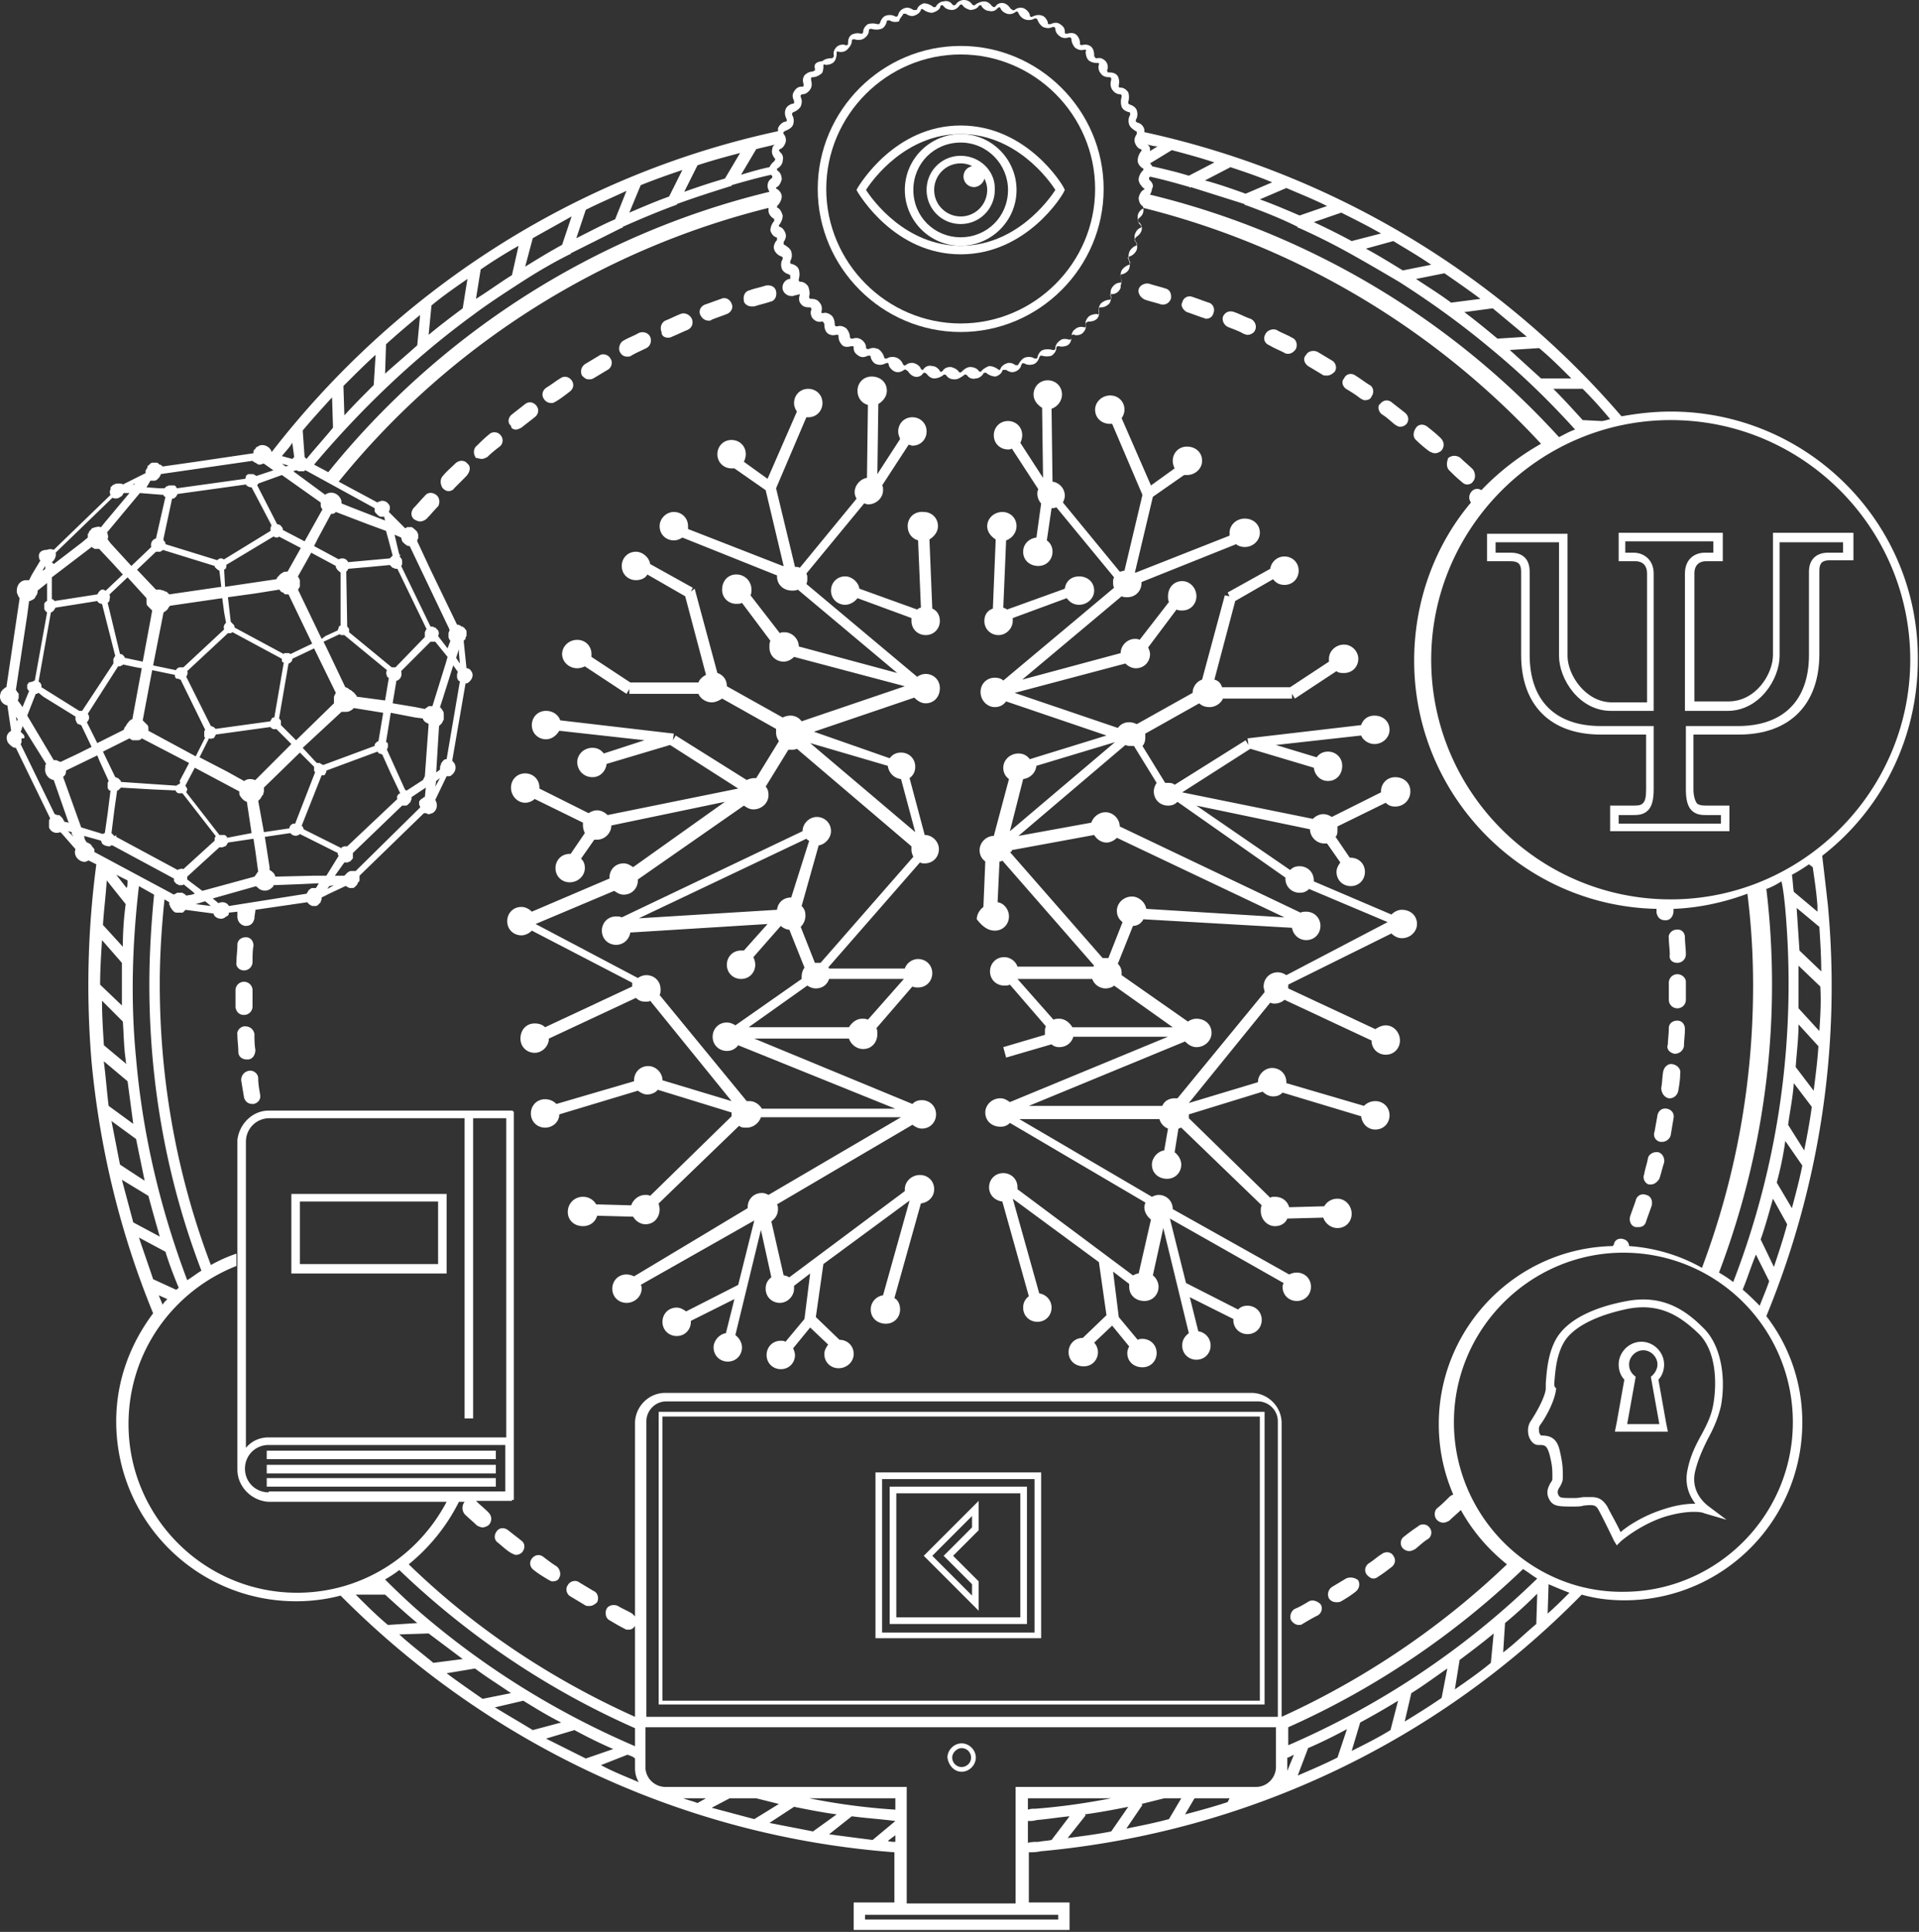
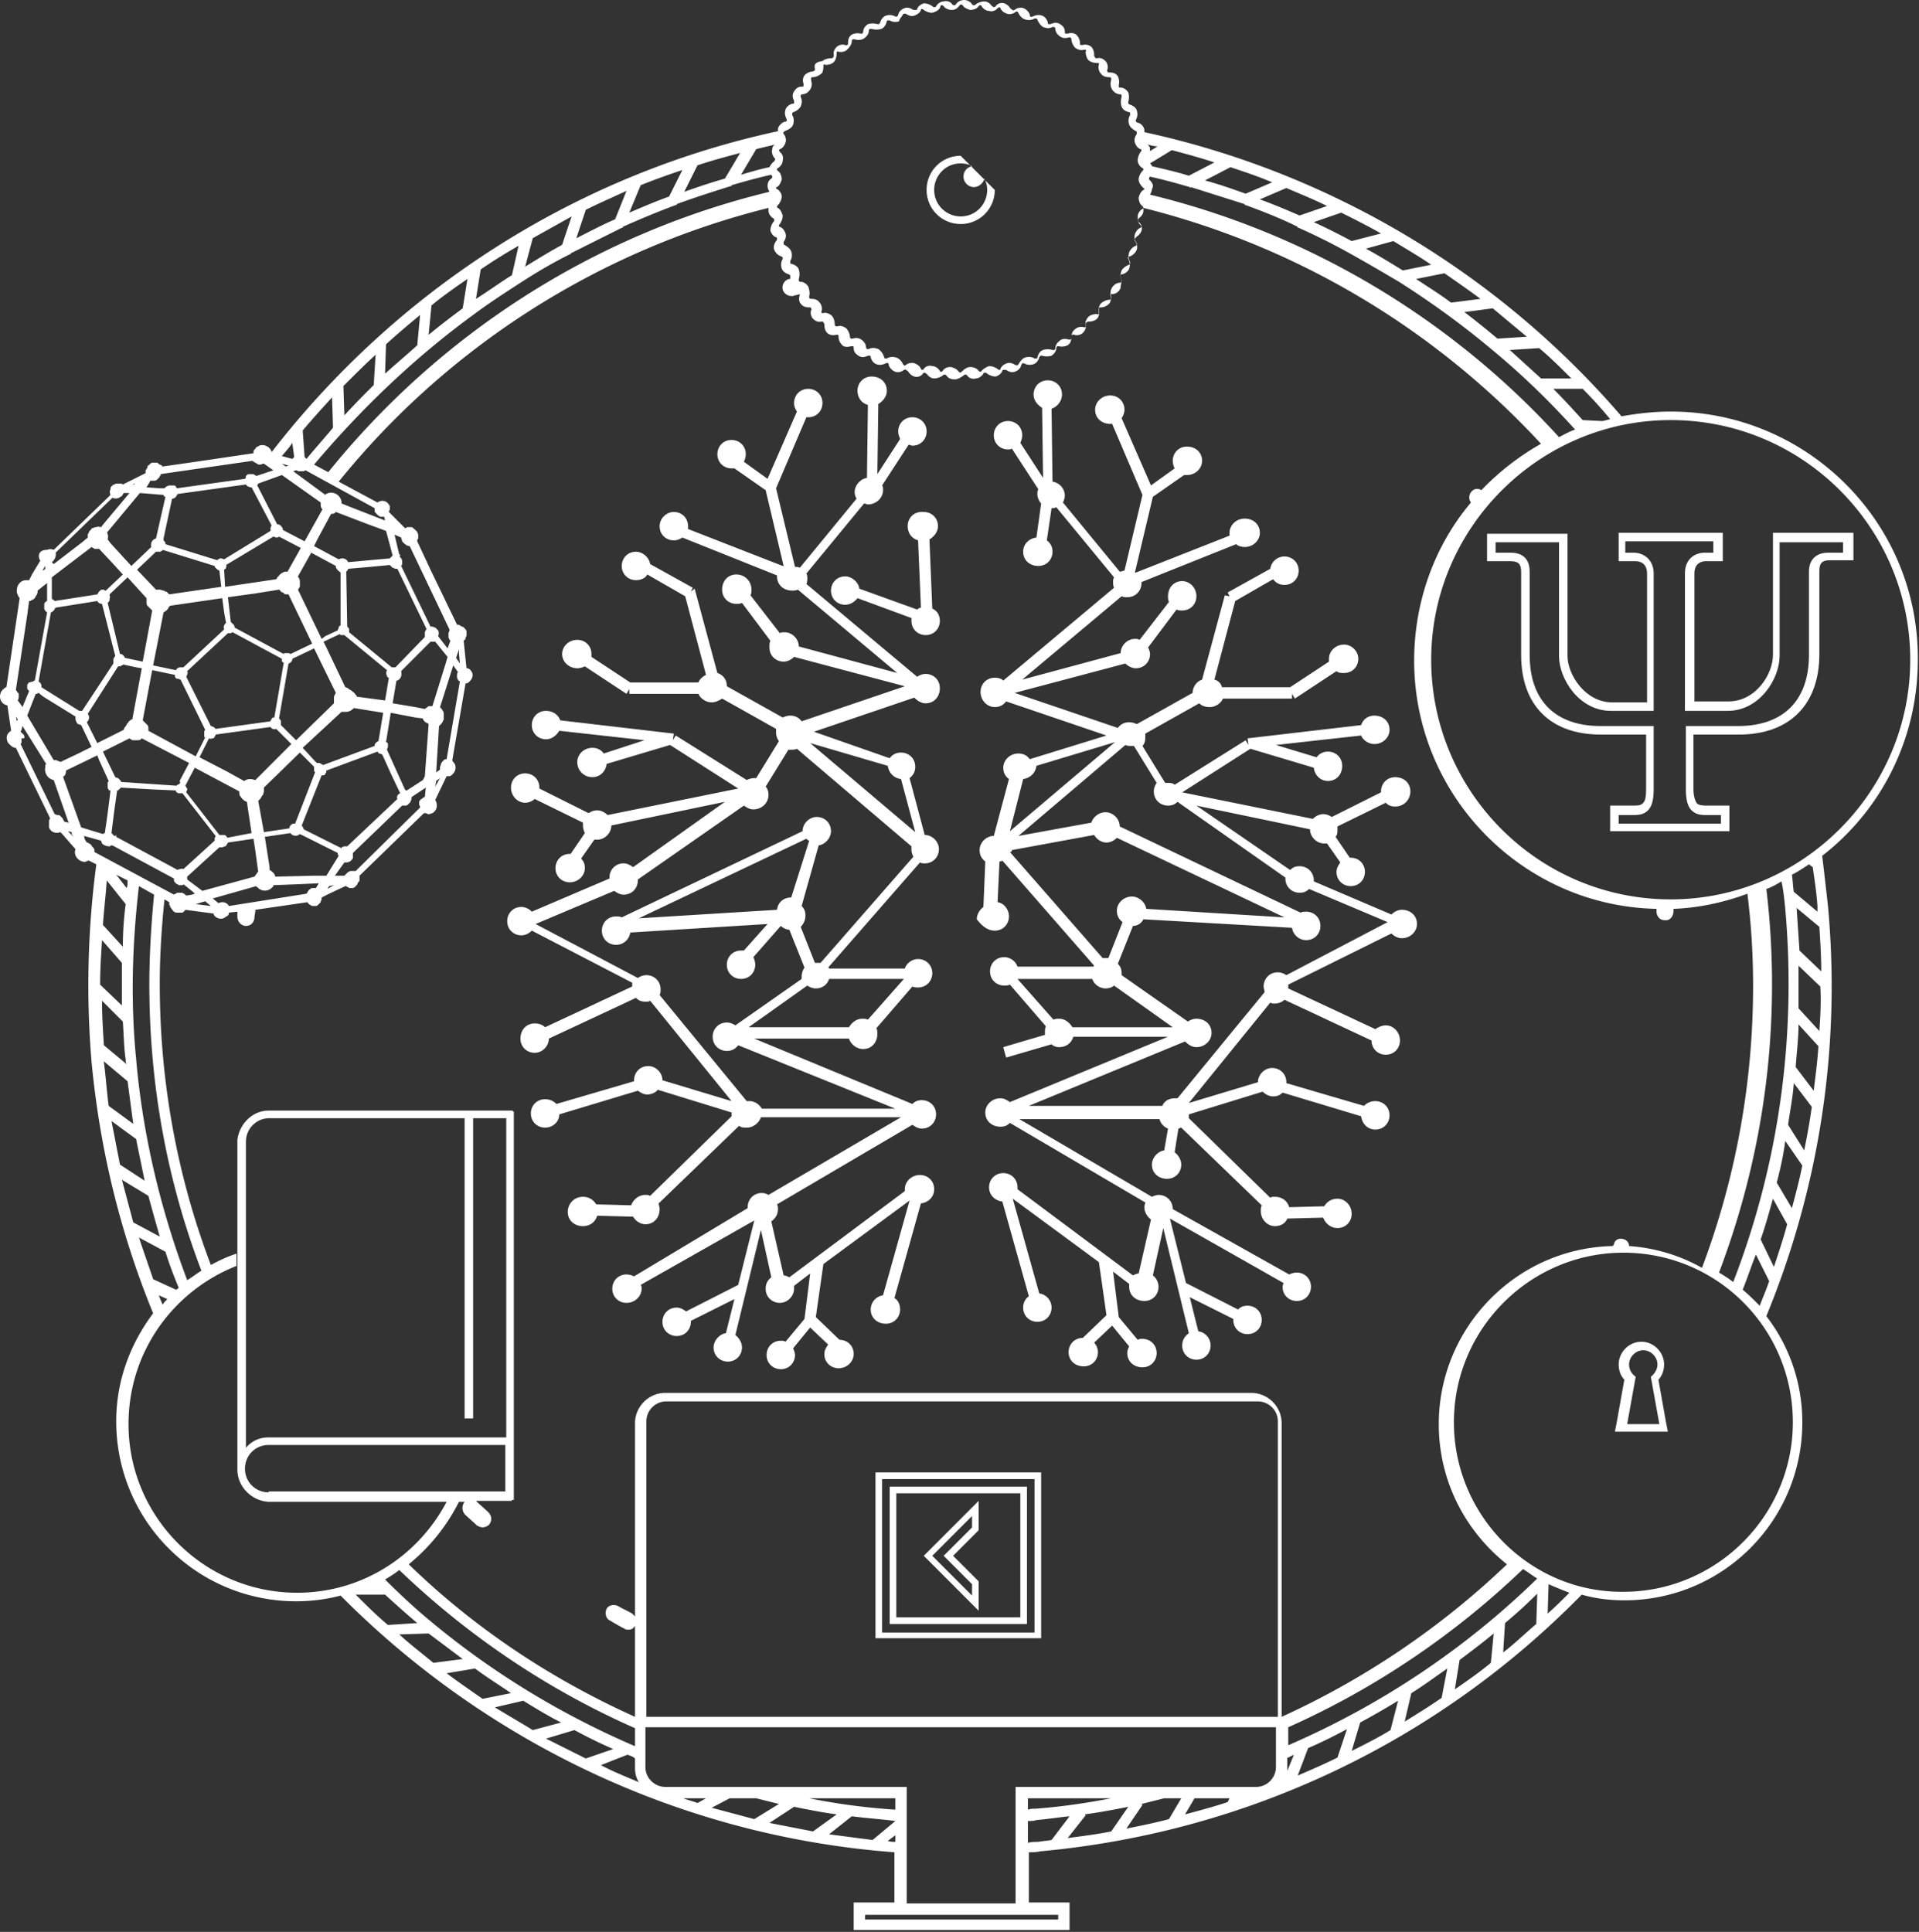
<svg xmlns="http://www.w3.org/2000/svg" width="592" height="596" fill="none">
  <rect width="100%" height="100%" fill="#333333" stroke="none" />
-   <path d="M443.269 468.863c.585.584 1.169.876 2.045.876.584 0 1.168-.292 1.752-.584 1.168-1.169 2.629-2.338 3.797-3.507 1.168-.876 1.168-2.63 0-3.798-.876-1.169-2.629-1.169-3.797 0-1.168 1.168-2.336 2.337-3.797 3.506-.876.877-.876 2.63 0 3.507zM206.12 104.176c.292 0 .584 0 1.168-.293 1.461-.584 3.213-1.461 4.673-2.045 1.461-.585 2.045-2.046 1.461-3.507-.584-1.169-2.045-2.045-3.505-1.46-1.46.584-3.213 1.46-4.673 2.045-1.168.584-1.752 2.045-1.168 3.506 0 1.169.876 1.754 2.044 1.754zM193.561 110.02c.292 0 .876 0 1.168-.292 1.46-.877 2.921-1.461 4.673-2.338 1.168-.585 1.752-2.046 1.168-3.507-.584-1.169-2.044-1.753-3.505-1.169-1.46.877-3.212 1.461-4.673 2.338-1.168.585-1.752 2.338-1.168 3.507.584 1.169 1.461 1.461 2.337 1.461zM426.33 479.382c-1.46.877-2.629 2.046-4.089 2.922-1.168.877-1.46 2.338-.584 3.507.584.585 1.168 1.169 2.044 1.169.584 0 1.169-.292 1.461-.584 1.46-.877 2.92-2.046 4.088-2.923 1.169-.876 1.461-2.337.584-3.506-.584-1.169-2.336-1.461-3.504-.585zM75.278 299.376a2.618 2.618 0 002.629-2.629c0-1.754 0-3.507.292-4.968 0-1.461-.876-2.63-2.336-2.63s-2.629.877-2.629 2.338c0 1.753-.292 3.506-.292 5.26-.292 1.461.876 2.629 2.337 2.629zM415.233 486.98l-4.381 2.63c-1.168.877-1.46 2.338-.876 3.507.584.876 1.46 1.169 2.337 1.169.584 0 .876 0 1.46-.293 1.46-.876 2.92-1.753 4.381-2.922 1.168-.877 1.46-2.338.876-3.506-.876-.877-2.629-1.169-3.797-.585zM231.82 94.532h.876c1.753-.584 3.213-.876 4.965-1.46 1.461-.293 2.045-1.754 1.753-3.215-.292-1.461-1.753-2.046-3.213-1.754-1.752.585-3.505.877-4.965 1.462-1.46.292-2.044 1.753-1.752 3.214 0 .877 1.168 1.753 2.336 1.753zM75.278 313.111a2.618 2.618 0 002.628-2.63v-4.968a2.618 2.618 0 00-2.628-2.63 2.618 2.618 0 00-2.629 2.63v5.26c.292 1.461 1.168 2.338 2.629 2.338zM218.678 98.916c.292 0 .584 0 .876-.293 1.46-.584 3.213-1.169 4.673-1.753 1.46-.584 2.045-2.045 1.46-3.214-.584-1.461-2.044-2.046-3.212-1.461-1.753.584-3.213 1.169-4.965 1.753-1.46.584-2.045 2.045-1.46 3.214.584 1.17 1.46 1.754 2.628 1.754zM148.585 141.579c.584 0 1.168-.292 1.752-.584 1.168-1.169 2.629-2.338 3.797-3.214 1.168-.877 1.168-2.63.292-3.507-.876-1.169-2.628-1.169-3.505-.292-1.46 1.169-2.628 2.338-3.796 3.506-1.169.877-1.169 2.63-.292 3.799.584 0 1.168.292 1.752.292zM159.099 132.521c.584 0 1.168-.293 1.752-.585 1.461-1.169 2.629-2.045 4.089-3.214 1.168-.877 1.46-2.338.584-3.507s-2.336-1.461-3.504-.584c-1.461 1.169-2.629 2.045-4.089 3.214-1.168.877-1.461 2.63-.292 3.507 0 .876.876 1.169 1.46 1.169zM170.197 124.339c.584 0 .876-.293 1.46-.585 1.461-.877 2.921-2.045 4.089-2.922 1.168-.877 1.46-2.338.584-3.507s-2.336-1.461-3.505-.584c-1.46.877-2.92 2.045-4.38 2.922-1.169.877-1.461 2.338-.584 3.507.584.876 1.46 1.169 2.336 1.169zM517.453 300.546a2.618 2.618 0 00-2.628 2.63v5.26a2.617 2.617 0 002.628 2.629 2.618 2.618 0 002.629-2.629v-5.553c0-1.168-1.168-2.337-2.629-2.337zM403.843 493.993c-1.461.877-2.921 1.754-4.381 2.338-1.168.584-1.753 2.338-1.168 3.507.584.876 1.46 1.461 2.336 1.461.292 0 .876 0 1.168-.292 1.461-.877 2.921-1.754 4.673-2.63 1.168-.585 1.753-2.338.876-3.507-.876-.877-2.336-1.461-3.504-.877zM181.586 117.033c.585 0 .877 0 1.461-.292l4.381-2.63c1.168-.585 1.752-2.338.876-3.507-.584-1.169-2.337-1.753-3.505-.876l-4.381 2.629c-1.168.877-1.46 2.338-.876 3.507.584.585 1.168 1.169 2.044 1.169zM144.203 143.04c-.876-1.169-2.629-1.169-3.797 0-1.168 1.169-2.628 2.338-3.797 3.799-.876.877-.876 2.63 0 3.799.584.584 1.169.876 1.753.876.584 0 1.46-.292 1.752-.876l3.505-3.507c1.46-1.461 1.752-3.214.584-4.091zM134.565 152.683c-1.168-.876-2.628-.876-3.505.293-1.168 1.169-2.336 2.63-3.504 3.799-.876 1.168-.876 2.629.292 3.506.584.292 1.168.585 1.752.585.584 0 1.46-.293 2.045-.877 1.168-1.169 2.336-2.63 3.504-3.799.584-.877.584-2.63-.584-3.507zM160.85 475.292c-1.46-1.169-2.629-2.046-4.089-3.215-1.168-.877-2.628-.876-3.505.292-.876 1.169-.876 2.63.292 3.507 1.461 1.169 2.629 2.338 4.089 3.214.584.293 1.168.585 1.461.585.876 0 1.46-.292 2.044-.877.876-1.169.876-2.63-.292-3.506zM171.658 483.181c-1.461-.876-2.921-2.045-4.089-2.922-1.168-.877-2.629-.584-3.505.585-.876 1.168-.584 2.63.584 3.506 1.461 1.169 2.921 2.046 4.381 2.922.584.293.876.585 1.46.585.877 0 1.753-.292 2.045-1.169.584-.877.292-2.63-.876-3.507zM353.316 92.487c1.753.584 3.213.877 4.965 1.461h.584c1.168 0 2.045-.877 2.337-1.753.292-1.461-.292-2.922-1.753-3.215-1.752-.584-3.212-.876-4.965-1.46-1.46-.293-2.92.584-3.212 1.752-.292 1.17.584 2.63 2.044 3.215zM183.046 490.779l-4.381-2.63c-1.168-.877-2.92-.292-3.504.877-.877 1.169-.292 2.922.876 3.506l4.381 2.63c.292.292.876.292 1.46.292.876 0 1.752-.584 2.336-1.168.585-1.169.292-2.923-1.168-3.507zM514.823 338.826h.292c1.169 0 2.337-.877 2.629-2.338.292-1.753.584-3.507.584-5.26.292-1.461-.876-2.63-2.336-2.922-1.461-.292-2.629.877-2.921 2.338-.292 1.753-.292 3.506-.584 4.967 0 1.461.876 2.923 2.336 3.215zM366.167 96.286c1.753.584 3.213 1.168 4.965 1.753.292 0 .584.292.876.292 1.169 0 2.045-.584 2.337-1.753.584-1.461-.292-2.922-1.461-3.215-1.752-.584-3.212-1.168-4.964-1.753-1.461-.584-2.921.292-3.213 1.753-.584.877.292 2.338 1.46 2.923zM504.603 378.568h.876c1.168 0 2.044-.585 2.336-1.754.584-1.753 1.169-3.214 1.753-4.967.292-1.461-.292-2.922-1.753-3.215-1.46-.584-2.92.292-3.212 1.754-.584 1.753-1.169 3.214-1.753 4.967-.292 1.461.292 2.922 1.753 3.215zM447.067 145.086c1.169 1.169 2.337 2.338 3.797 3.506.584.585 1.168.877 1.752.877.585 0 1.461-.292 1.753-.877.876-.876.876-2.629 0-3.798-1.168-1.169-2.629-2.338-3.797-3.507-1.168-.877-2.629-.877-3.797 0-.584 1.461-.584 2.922.292 3.799zM433.047 474.123c-1.168.876-1.168 2.63-.292 3.506.585.585 1.169.877 2.045.877.584 0 1.168-.292 1.752-.584 1.46-1.169 2.629-2.338 4.089-3.215 1.168-.876 1.168-2.63.292-3.506-.876-1.169-2.629-1.169-3.505-.293a57.145 57.145 0 00-4.381 3.215zM512.195 352.268h.584c1.168 0 2.336-.877 2.628-2.046l.876-5.26c.292-1.461-.584-2.63-2.044-2.922-1.46-.292-2.629.585-2.921 2.046-.292 1.753-.584 3.214-.876 4.967-.584 1.462.292 2.923 1.753 3.215zM517.453 297.039a2.618 2.618 0 002.628-2.63c0-1.753-.292-3.507-.292-5.26 0-1.461-1.168-2.63-2.628-2.338-1.46 0-2.629 1.461-2.337 2.63 0 1.753.292 3.507.292 4.968-.292 1.753.877 2.63 2.337 2.63zM516.575 325.092c1.461 0 2.629-.877 2.921-2.338 0-1.753.292-3.506.292-5.26 0-1.461-.876-2.63-2.336-2.63-1.461 0-2.629.877-2.629 2.338 0 1.753-.292 3.507-.292 4.968-.584 1.461.584 2.63 2.044 2.922zM508.691 365.418h.584c1.168 0 2.044-.877 2.628-1.754.584-1.753.876-3.214 1.461-4.967.292-1.461-.585-2.922-1.753-3.215-1.46-.292-2.92.585-3.212 1.754-.292 1.753-.877 3.214-1.169 4.967-.584 1.461.292 2.923 1.461 3.215zM391.576 106.513c1.46.877 2.921 1.461 4.673 2.338.292.292.876.292 1.168.292.876 0 1.752-.584 2.337-1.461.584-1.169.292-2.922-1.169-3.507-1.46-.876-3.212-1.461-4.673-2.337-1.168-.585-2.92 0-3.504 1.168-.876 1.462-.292 2.923 1.168 3.507zM437.136 136.027c1.169 1.169 2.629 2.338 3.797 3.215.584.292 1.168.584 1.752.584.585 0 1.461-.292 2.045-.877.876-1.169.876-2.63-.292-3.798-1.168-1.169-2.629-2.338-4.089-3.507-1.168-.877-2.629-.877-3.505.292-1.168 1.753-.876 3.215.292 4.091zM379.018 100.961c1.461.584 3.213 1.169 4.673 2.045.292 0 .584.293 1.168.293.877 0 2.045-.585 2.337-1.461.584-1.169 0-2.923-1.46-3.507-1.753-.584-3.213-1.461-4.965-2.046-1.461-.584-2.921 0-3.505 1.462-.292 1.168.292 2.63 1.752 3.214zM403.55 112.942l4.381 2.63c.292.292.876.292 1.46.292.876 0 1.752-.584 2.337-1.169.876-1.168.292-2.922-.877-3.506l-4.38-2.63c-1.169-.585-2.921-.292-3.505.876-1.168 1.169-.584 2.63.584 3.507zM415.233 119.955c1.46.877 2.92 1.753 4.381 2.922.584.293.876.585 1.46.585.876 0 1.752-.292 2.044-1.169.876-1.169.584-2.922-.584-3.507-1.46-.876-2.92-2.045-4.381-2.922-1.168-.877-2.92-.584-3.504.877-.877.876-.585 2.337.584 3.214zM426.331 127.845c1.46.877 2.628 2.046 4.089 3.215.584.292.876.584 1.46.584.876 0 1.46-.292 2.044-.877.877-1.168.584-2.63-.584-3.506-1.46-1.169-2.628-2.046-4.089-3.215-1.168-.876-2.628-.584-3.504.585-.876.584-.584 2.338.584 3.214zM76.737 330.352c-1.46.292-2.336 1.461-2.336 2.922l.876 5.26c.292 1.169 1.168 2.045 2.629 2.045h.292c1.46-.292 2.336-1.461 2.044-2.922-.292-1.753-.584-3.214-.584-4.967 0-1.461-1.46-2.63-2.92-2.338zM75.57 316.618c-1.46 0-2.629 1.461-2.337 2.63 0 1.753.292 3.506.292 5.26 0 1.461 1.169 2.337 2.629 2.337h.292c1.46 0 2.336-1.461 2.336-2.922-.292-1.753-.292-3.507-.292-4.968-.292-1.461-1.46-2.337-2.92-2.337zM472.184 438.472c-1.168 1.754-.876 4.091-.292 5.26.584 1.169 1.46 2.046 2.628 2.046 2.045 0 2.629 0 3.505 2.922.876 3.507.876 4.675.876 7.013v.585c0 .292-.292.876-.584 1.168-.584 1.169-1.46 2.63-.584 4.676 1.168 2.63 2.921 2.63 7.594 2.63 1.168 0 2.336 0 3.212-.292 2.921-.293 3.797-.293 4.673 1.461 1.752 3.214 4.673 9.351 4.673 9.351l.876 1.461 1.168-1.169s5.55-4.968 13.435-7.598c7.594-2.337 11.974-1.461 12.267-1.169l7.009 2.046-5.841-4.383c-.292-.293-5.549-4.091-3.797-10.812.876-3.507 2.336-6.721 3.797-9.644 1.752-3.214 3.212-6.428 4.089-10.227 1.46-7.598.584-18.41-5.55-24.254-5.257-5.26-12.266-10.228-23.364-8.182-11.098 2.045-18.692 6.136-21.904 11.688-2.629 4.676-2.921 10.228-3.213 13.735v1.753c-.292 2.63-2.921 7.305-4.673 9.935zm7.301-11.688c.292-3.507.585-8.475 2.921-12.566 2.629-4.675 9.93-8.474 20.152-10.52 9.93-1.753 16.063 2.63 21.32 7.598 5.549 5.26 5.841 15.195 4.673 21.916-.584 3.507-2.044 6.429-3.797 9.644-1.752 3.214-3.212 6.136-4.088 10.227-1.169 4.968.584 8.474 2.336 10.812-2.336 0-5.549.292-9.93 1.754-6.425 2.045-11.098 5.259-13.143 7.013-.876-2.046-2.92-5.552-4.088-7.89-1.461-2.338-2.921-2.922-4.965-2.922h-2.045c-.876 0-1.752.292-2.92.292-4.673 0-4.673 0-5.257-1.169-.292-.877 0-1.461.584-2.338.292-.584.876-1.461.876-2.63v-.584c0-2.338 0-3.799-.876-7.598-.876-4.383-3.213-4.967-5.841-4.967 0 0-.584-.585-.584-1.169 0-.292-.293-1.169.292-2.046 1.752-2.338 4.672-7.597 4.965-11.396-.585-.292-.585-.877-.585-1.461z" fill="#fff" />
  <path d="M501.973 441.686h12.559l-.584-2.922-2.337-13.15c1.169-1.169 1.753-2.922 1.753-4.675 0-3.799-3.213-7.013-7.01-7.013-3.796 0-7.009 3.214-7.009 7.013 0 1.753.584 3.506 1.752 4.675l-2.336 13.15-.584 2.922h3.796zm0-2.337l2.629-14.611c-1.168-.877-2.044-2.046-2.044-3.799 0-2.338 2.044-4.383 4.38-4.383 2.337 0 4.381 2.045 4.381 4.383 0 1.461-.876 2.922-2.044 3.799l2.628 14.611h-9.93zM280.011 162.327c0 2.045 1.168 3.799 3.212 4.383l.876 20.748c-.292 0-.876.292-1.168.584l-17.815-6.429c-.292-2.045-2.337-3.799-4.381-3.799-2.629 0-4.381 2.046-4.381 4.384 0 2.63 2.044 4.383 4.381 4.383 1.46 0 2.92-.877 3.797-2.046l16.647 6.137v.877c0 2.63 2.044 4.383 4.381 4.383 2.628 0 4.381-2.046 4.381-4.383 0-1.754-.877-3.215-2.337-3.799l-.876-21.332c1.46-.877 2.628-2.338 2.628-4.091 0-2.63-2.044-4.383-4.38-4.383-2.921-.293-4.965 1.753-4.965 4.383z" fill="#fff" />
  <path d="M229.485 142.456c.292-.585.584-1.461.584-2.338 0-2.63-2.045-4.383-4.381-4.383-2.629 0-4.381 2.045-4.381 4.383 0 2.63 2.044 4.383 4.381 4.383h.876l9.638 6.721 5.549 23.378h-.292l-29.206-11.397v-.876c0-2.63-2.044-4.384-4.381-4.384-2.336 0-4.381 2.046-4.381 4.384 0 2.63 2.045 4.383 4.381 4.383.876 0 1.753-.292 2.629-.877l29.206 11.689v.292c0 2.63 2.044 4.383 4.672 4.383.585 0 1.169 0 1.753-.292l30.666 25.715-30.374-8.182c0-2.337-2.045-4.383-4.381-4.383-.584 0-1.168 0-1.46.292l-9.054-11.688c.292-.585.292-1.169.292-1.754 0-2.63-2.044-4.675-4.673-4.675-2.628 0-4.381 2.045-4.381 4.675s2.045 4.384 4.381 4.384c.584 0 1.168 0 1.752-.293l8.762 11.689c-.292.584-.292 1.169-.292 2.046 0 2.629 2.044 4.383 4.381 4.383 1.168 0 2.336-.585 3.213-1.461l34.17 9.058-31.834 10.812c-.876-1.168-2.044-1.753-3.505-1.753-.876 0-1.752.292-2.336.585l-17.231-9.644c0-2.045-1.169-3.506-2.921-4.091l-7.009-26.007-1.169.877.584-1.169-13.142-7.306c-.292-2.045-2.337-3.798-4.381-3.798-2.629 0-4.381 2.045-4.381 4.383 0 2.63 2.045 4.383 4.381 4.383 1.46 0 2.921-.584 3.505-1.753l11.682 6.721 6.425 24.254c-1.168.584-2.044 1.461-2.336 2.338h-21.028l-11.975-7.89v-.877c0-2.63-2.044-4.383-4.381-4.383-2.628 0-4.672 2.045-4.672 4.383s2.044 4.383 4.672 4.383c.877 0 1.753-.292 2.337-.584l12.85 8.474.877-1.461v1.461h21.32c.584 1.461 2.336 2.63 4.089 2.63 1.168 0 2.336-.584 3.212-1.169l16.647 9.351v1.169c0 .877.293 1.753.877 2.63l-7.01 11.397h-.584c-.876 0-1.752.292-2.336.584l-21.905-13.734-.876 1.461.292-2.046-35.047-4.091c-.584-1.753-2.336-2.922-4.38-2.922-2.629 0-4.381 2.046-4.381 4.383 0 2.63 2.044 4.384 4.381 4.384 1.752 0 3.212-1.169 4.088-2.63l26.286 2.922-12.559 4.091c-.876-1.169-2.044-1.753-3.505-1.753-2.628 0-4.673 2.045-4.673 4.383 0 2.63 2.045 4.675 4.673 4.675 2.337 0 4.089-1.753 4.381-4.091l19.568-5.844 21.028 13.442-40.304 8.182c-.876-.877-2.044-1.461-3.212-1.461-.877 0-1.753.292-2.629.877l-15.187-7.598v-.292c0-2.63-2.044-4.384-4.381-4.384-2.628 0-4.381 2.046-4.381 4.384 0 2.63 2.045 4.675 4.381 4.675 1.169 0 2.337-.584 2.921-1.169l14.895 7.306v.876c0 .877.292 1.754.584 2.338l-4.381 6.429h-.292c-2.629 0-4.381 2.045-4.381 4.383 0 2.63 2.045 4.383 4.381 4.383 2.629 0 4.673-2.045 4.673-4.383 0-1.169-.292-2.045-1.168-2.922l4.088-5.844h.877c2.336 0 4.381-2.046 4.381-4.384l35.046-7.305-28.329 20.163c-.876-.584-1.753-1.169-2.921-1.169-2.628 0-4.381 2.046-4.381 4.383v.293l-23.948 10.227c-.876-.877-2.045-1.461-3.213-1.461-2.628 0-4.381 2.046-4.381 4.383 0 2.63 2.045 4.384 4.381 4.384 1.168 0 2.337-.585 3.213-1.461l30.958 16.071v1.169l-26.869 12.566c-.877-.877-2.045-1.169-3.213-1.169-2.629 0-4.381 2.045-4.381 4.675s2.044 4.384 4.381 4.384c2.336 0 4.381-2.046 4.381-4.384l26.869-12.565c.876.877 1.752 1.169 2.921 1.169.584 0 1.168 0 1.46-.292l25.117 30.975-21.32-6.429c0-2.338-2.045-4.383-4.381-4.383-2.629 0-4.381 2.045-4.381 4.383v.292l-23.949 7.013c-.876-.876-2.044-1.461-3.504-1.461-2.629 0-4.381 2.046-4.381 4.383 0 2.63 2.044 4.384 4.381 4.384 2.336 0 4.38-1.754 4.38-4.091l24.241-7.306c.876.585 1.752 1.169 2.921 1.169 1.168 0 2.628-.584 3.212-1.461l22.781 7.013v1.169l-25.117 24.546c-.584-.292-.876-.292-1.46-.292-2.045 0-3.797 1.461-4.381 3.215l-10.806-.293c-.877-1.461-2.337-2.337-4.089-2.337-2.629 0-4.673 2.045-4.673 4.675s2.044 4.383 4.673 4.383c2.044 0 3.797-1.169 4.381-3.214l11.098.292c.876 1.461 2.336 2.338 3.797 2.338 2.628 0 4.38-2.046 4.38-4.676 0-.584-.292-1.461-.292-1.753l24.825-23.962c.584.585 1.461.585 2.337.585 2.044 0 3.796-1.461 4.381-3.215h43.224l-40.888 23.962c-.584-.292-1.168-.584-2.044-.584-2.629 0-4.381 2.045-4.381 4.383v.292l-35.047 21.04c-.584-.292-1.46-.585-2.337-.585-2.628 0-4.38 2.046-4.38 4.384 0 2.63 2.044 4.383 4.38 4.383 2.629 0 4.673-2.046 4.673-4.383 0-.293 0-.877-.292-1.169l35.047-19.871-4.965 19.871-16.063 8.182c-.876-.585-1.752-1.169-2.921-1.169-2.628 0-4.38 2.046-4.38 4.383 0 2.63 2.044 4.384 4.38 4.384 2.629 0 4.381-2.046 4.381-4.384v-.292l13.435-6.721-2.629 10.52c-2.044.292-3.796 2.338-3.796 4.383 0 2.63 2.044 4.383 4.381 4.383 2.628 0 4.38-2.045 4.38-4.383 0-1.461-.876-2.922-2.044-3.799l7.886-32.436 3.212 14.611c-1.168.877-1.752 2.046-1.752 3.507 0 2.63 2.044 4.383 4.381 4.383 2.336 0 4.381-2.046 4.381-4.383v-.877l4.965-3.799-1.753 14.027-5.841 7.013c-.584-.292-.876-.292-1.46-.292-2.629 0-4.381 2.045-4.381 4.383 0 2.63 2.044 4.383 4.381 4.383 2.628 0 4.381-2.045 4.381-4.383 0-.585-.292-1.461-.584-2.046l5.257-6.428 5.549 5.259c-.584.877-1.169 1.754-1.169 2.923 0 2.63 2.045 4.383 4.381 4.383 2.629 0 4.673-2.046 4.673-4.383 0-2.63-2.044-4.384-4.381-4.384l-7.301-7.013 2.336-16.364 26.578-19.579-8.178 29.222c-2.044.292-3.797 2.046-3.797 4.383 0 2.63 2.045 4.384 4.673 4.384 2.629 0 4.381-2.046 4.381-4.384 0-1.461-.584-2.922-1.752-3.506l8.177-29.222c2.337-.292 4.089-2.045 4.089-4.383 0-2.63-2.044-4.383-4.381-4.383-2.628 0-4.673 2.045-4.673 4.383v.584l-35.631 26.592c-.584-.292-1.168-.584-1.752-.584l-3.797-16.657c1.168-.876 2.045-2.045 2.045-3.799 0-.584 0-.876-.292-1.461l41.764-24.546c.876.584 1.752 1.169 2.92 1.169 2.629 0 4.381-2.046 4.381-4.383 0-2.63-2.044-4.384-4.381-4.384-1.168 0-2.044.293-2.92 1.169l-48.774-20.163h29.206c.584 1.754 2.336 3.215 4.381 3.215 2.628 0 4.381-2.046 4.381-4.676 0-.584 0-1.169-.292-1.753l11.098-12.858c.584.293 1.168.293 1.752.293 2.629 0 4.381-2.046 4.381-4.384 0-2.63-2.044-4.383-4.381-4.383-1.752 0-3.505 1.169-4.089 2.922H255.77s0-.292-.292-.292l28.329-32.436c.584.292.876.292 1.46.292 2.629 0 4.381-2.045 4.381-4.383s-2.044-4.383-4.381-4.383l-4.672-17.533c1.168-.877 1.752-2.046 1.752-3.507 0-2.63-2.045-4.383-4.381-4.383-1.46 0-2.628.584-3.505 1.753l-23.364-8.182 30.958-10.52c.876.877 2.044 1.753 3.505 1.753 2.628 0 4.38-2.045 4.38-4.675s-2.044-4.383-4.38-4.383c-.877 0-1.753.292-2.629.876l-34.171-28.637c.292-.584.292-1.169.292-1.753 0-.585 0-.877-.292-1.461l17.816-21.625c.292 0 .876.293 1.168.293 2.629 0 4.673-2.046 4.673-4.384 0-.584 0-1.168-.292-1.461l8.178-12.565c.292 0 .876.292 1.168.292 2.628 0 4.381-2.045 4.381-4.383 0-2.63-2.045-4.383-4.381-4.383-2.629 0-4.381 2.045-4.381 4.383 0 .877.292 1.461.584 2.338l-7.009 10.812.292-21.624c1.46-.877 2.628-2.338 2.628-4.091 0-2.63-2.044-4.384-4.673-4.384-2.628 0-4.381 2.046-4.381 4.384 0 2.045 1.169 3.798 3.213 4.383l-.292 22.501c-2.044.292-3.797 2.337-3.797 4.383 0 .877.292 1.461.584 2.045l-17.523 21.332c-.292-.292-.876-.292-1.46-.292l-5.842-24.254 9.346-21.916h.584c2.629 0 4.381-2.046 4.381-4.384 0-2.63-2.044-4.383-4.381-4.383-2.628 0-4.38 2.046-4.38 4.383 0 .877.292 1.754.876 2.63l-9.054 20.748-7.301-5.26zm46.729 199.584h-41.18c-.877-1.461-2.337-2.337-3.797-2.337h-.876l-26.87-32.729c.292-.584.293-1.169.293-1.753 0-2.63-2.045-4.383-4.381-4.383-.877 0-1.753.292-2.629.876l-31.542-16.656 24.241-10.228c.876.585 1.752 1.169 2.92 1.169 2.629 0 4.381-2.045 4.381-4.383v-.292l32.711-22.793c.876.584 1.752 1.169 2.92 1.169 2.629 0 4.673-2.046 4.673-4.384 0-1.168-.292-2.045-.876-2.63l7.009-11.396h.876c.585 0 1.169 0 1.753-.292l35.339 30.098v1.169c0 .584.292 1.461.584 2.046l-28.622 32.728H251.389l-4.381-11.104c.876-.877 1.46-2.046 1.46-3.507 0-1.169-.292-2.045-1.168-2.922l5.257-18.702c2.044-.292 3.797-2.338 3.797-4.383 0-2.63-2.045-4.384-4.381-4.384-2.337 0-4.381 2.046-4.381 4.384l-55.783 26.591c-.584-.292-1.168-.292-1.752-.292-2.629 0-4.381 2.046-4.381 4.384 0 2.629 2.044 4.383 4.381 4.383 2.336 0 4.089-1.754 4.381-3.799l42.348-2.63-7.301 8.182h-.877c-2.628 0-4.38 2.046-4.38 4.383 0 2.63 2.044 4.384 4.38 4.384 2.629 0 4.381-2.046 4.381-4.384 0-.876-.292-1.753-.584-2.337l8.47-9.644c.584.585 1.752 1.169 2.628 1.169l4.673 11.689c-.584.877-.876 1.753-.876 2.922v.585l-20.444 14.318c-.876-.584-1.752-.876-2.628-.876-2.629 0-4.381 2.045-4.381 4.383 0 2.63 2.044 4.383 4.381 4.383 1.46 0 2.628-.584 3.504-1.753l48.482 19.578zm-32.127-65.164c-2.336 0-4.088 1.461-4.38 3.799l-42.641 2.63 51.694-24.547c.292.293.584.585.876.585l-5.549 17.533zm-13.142 40.034l18.107-12.858c.877.585 1.753.877 2.629.877 2.044 0 3.505-1.169 4.089-2.922h23.072l-11.098 12.565c-.584-.292-1.168-.292-1.752-.292-1.753 0-3.213 1.169-4.089 2.63h-30.958zm42.932-80.652c.292 2.045 1.753 3.799 4.089 4.091l4.381 16.364-32.418-27.469 23.948 7.014zM306.879 287.103c2.628 0 4.381-2.045 4.381-4.383 0-2.045-1.461-4.091-3.505-4.383l.584-12.566c.292 0 .584 0 .876-.292l28.33 32.436-.292.293h-23.365c-.584-1.754-2.336-2.923-4.089-2.923-2.628 0-4.381 2.046-4.381 4.384 0 2.63 2.045 4.383 4.381 4.383.584 0 1.168 0 1.753-.292l11.098 12.857c-.292.585-.292 1.169-.292 1.754v.876l-12.851 3.799.876 3.214 14.019-4.091c.584.585 1.46.877 2.337.877 2.044 0 3.796-1.169 4.38-3.214h29.206l-48.773 20.163c-.877-.585-1.753-1.169-2.921-1.169-2.628 0-4.673 2.045-4.673 4.383 0 2.63 2.045 4.383 4.673 4.383 1.168 0 2.044-.292 2.921-1.169l41.764 24.547c0 .292-.292.876-.292 1.461 0 1.461.876 2.922 2.044 3.799l-3.797 16.656c-.584 0-1.168.292-1.752.584l-35.631-26.591v-.585c0-2.63-2.044-4.383-4.381-4.383-2.628 0-4.381 2.045-4.381 4.383s1.753 4.091 4.089 4.383l8.178 29.222c-1.168.877-1.753 2.046-1.753 3.507 0 2.63 2.045 4.383 4.381 4.383 2.629 0 4.381-2.045 4.381-4.383s-1.752-4.091-3.797-4.383l-8.177-29.222 26.577 19.578 2.336 16.365-7.301 7.013c-2.629 0-4.381 2.045-4.381 4.383 0 2.63 2.045 4.383 4.673 4.383 2.629 0 4.381-2.045 4.381-4.383 0-1.169-.584-2.338-1.168-2.922l5.549-5.26 5.257 6.429c-.292.584-.584 1.169-.584 2.045 0 2.63 2.044 4.384 4.673 4.384 2.628 0 4.38-2.046 4.38-4.384 0-2.63-2.044-4.383-4.38-4.383-.585 0-.877 0-1.461.292l-5.841-7.013-1.752-14.026 4.965 3.798v.877c0 2.63 2.044 4.383 4.673 4.383 2.628 0 4.381-2.045 4.381-4.383 0-1.461-.877-2.922-1.753-3.507l3.213-14.61 7.885 32.436c-1.168.876-2.044 2.045-2.044 3.799 0 2.629 2.044 4.383 4.381 4.383 2.628 0 4.381-2.046 4.381-4.383 0-2.338-1.753-4.092-3.797-4.384l-2.629-10.52 13.435 6.721v.293c0 2.63 2.044 4.383 4.381 4.383 2.628 0 4.381-2.046 4.381-4.383 0-2.63-2.045-4.384-4.381-4.384-1.168 0-2.044.293-2.921 1.169l-16.063-8.182-4.965-19.871 35.047 19.871c0 .292-.292.585-.292 1.169 0 2.63 2.044 4.383 4.381 4.383 2.628 0 4.381-2.045 4.381-4.383 0-2.63-2.045-4.383-4.381-4.383-.876 0-1.752.292-2.337.584l-35.923-20.163c0-2.63-2.044-4.383-4.38-4.383-.585 0-1.461.292-2.045.584l-40.888-23.961h43.225c.292 1.168 1.168 2.337 2.628 2.922l-1.168 6.721c-2.044.292-3.797 2.337-3.797 4.383 0 2.63 2.045 4.383 4.673 4.383 2.629 0 4.381-2.045 4.381-4.383 0-1.461-.876-2.922-2.044-3.799l1.168-7.305c.292 0 .584-.292.876-.292l24.825 23.961c-.292.585-.292 1.169-.292 1.754 0 2.63 2.044 4.675 4.381 4.675 1.752 0 3.212-.877 3.796-2.338l11.099-.292c.584 1.753 2.336 3.215 4.38 3.215 2.629 0 4.381-2.046 4.381-4.384 0-2.63-2.044-4.675-4.381-4.675-1.752 0-3.212.876-4.088 2.338l-10.807.292c-.584-2.046-2.336-3.215-4.38-3.215-.585 0-1.169 0-1.461.293l-25.117-24.547v-1.169l22.781-7.013c.876.877 2.044 1.461 3.212 1.461 1.169 0 2.045-.292 2.921-1.169l24.241 7.306c.292 2.338 2.044 4.091 4.381 4.091 2.628 0 4.381-2.046 4.381-4.383 0-2.63-2.045-4.384-4.381-4.384-1.461 0-2.629.585-3.505 1.462l-23.949-7.014v-.292c0-2.63-2.044-4.383-4.381-4.383-2.336 0-4.38 2.045-4.38 4.383l-21.321 6.429 25.117-30.975c.584.292.876.292 1.461.292 1.168 0 2.336-.584 2.92-1.169l26.869 12.566c0 2.63 2.045 4.383 4.381 4.383 2.629 0 4.381-2.046 4.381-4.383 0-2.63-2.044-4.676-4.381-4.676-1.168 0-2.336.584-3.212 1.169l-26.87-12.565v-.293-.876l31.835-15.78c.876.877 2.044 1.461 3.212 1.461 2.629 0 4.673-2.045 4.673-4.383 0-2.63-2.044-4.383-4.673-4.383-1.168 0-2.336.584-3.212 1.461l-23.949-10.228v-.292c0-2.63-2.044-4.383-4.381-4.383-1.168 0-2.044.292-2.92 1.168l-28.914-19.87 35.047 7.305c0 2.338 2.044 4.383 4.381 4.383h.876l4.089 5.845c-.585.876-1.169 1.753-1.169 2.922 0 2.63 2.045 4.383 4.381 4.383 2.629 0 4.381-2.045 4.381-4.383 0-2.63-2.044-4.383-4.381-4.383h-.292l-4.381-6.429c.584-.585.584-1.461.584-2.338v-.877l14.895-7.305c.876.877 1.753 1.169 2.921 1.169 2.628 0 4.673-2.046 4.673-4.676 0-2.63-2.045-4.383-4.673-4.383-2.629 0-4.381 2.046-4.381 4.383v.293l-15.187 7.597c-.876-.584-1.752-.876-2.628-.876-1.169 0-2.337.584-3.213 1.461l-40.304-8.182 21.028-13.442 19.568 5.844c.292 2.338 2.044 4.091 4.381 4.091 2.628 0 4.381-2.046 4.381-4.675 0-2.63-2.045-4.384-4.381-4.384-1.46 0-2.629.585-3.505 1.754l-12.558-3.799 26.285-2.922c.584 1.461 2.336 2.63 4.089 2.63 2.628 0 4.673-2.046 4.673-4.384 0-2.63-2.045-4.383-4.673-4.383-2.045 0-3.505 1.169-4.089 2.922l-35.047 4.091.292 2.046-.876-1.461-21.904 13.734c-.585-.585-1.461-.585-2.337-.585h-.584l-7.009-11.396c.584-.584.876-1.461.876-2.63v-1.169l16.647-9.351c.876.877 2.044 1.169 3.213 1.169 1.752 0 3.504-1.169 4.088-2.63h21.321v-1.461l.876 1.461 12.85-8.474c.584.584 1.461.584 2.337.584 2.628 0 4.381-2.045 4.381-4.383s-2.045-4.383-4.381-4.383c-2.629 0-4.673 2.045-4.673 4.383v.877l-11.974 7.889h-21.029a3.17 3.17 0 00-2.336-2.337l6.425-24.254 11.682-6.721c.877 1.169 2.045 1.753 3.505 1.753 2.629 0 4.381-2.046 4.381-4.383 0-2.63-2.044-4.384-4.381-4.384-2.336 0-4.089 1.754-4.381 3.799l-13.142 7.306.584 1.169-1.46-.293-7.01 26.008c-1.752.584-2.92 2.337-2.92 4.091l-17.232 9.643c-.584-.292-1.46-.584-2.336-.584-1.46 0-2.629.584-3.505 1.753l-31.834-10.812 34.171-9.059c.876.877 2.044 1.461 3.212 1.461 2.629 0 4.381-2.045 4.381-4.383 0-.585-.292-1.461-.584-2.046l8.762-11.688c.584.292 1.168.292 1.752.292 2.629 0 4.381-2.046 4.381-4.383 0-2.63-2.045-4.676-4.381-4.676-2.629 0-4.381 2.046-4.381 4.676 0 .584 0 1.168.292 1.753l-9.054 11.689c-.584-.293-.876-.293-1.46-.293-2.336 0-4.381 2.046-4.381 4.384l-30.374 8.182 30.666-25.715c.584.292 1.169.292 1.753.292 2.628 0 4.381-2.046 4.381-4.383v-.293l29.205-11.688c.584.584 1.753.876 2.629.876 2.628 0 4.673-2.045 4.673-4.383 0-2.63-2.045-4.383-4.673-4.383-2.629 0-4.673 2.045-4.673 4.383v.877l-28.914 11.396h-.292l5.549-23.377 9.638-6.721h.876c2.629 0 4.673-2.046 4.673-4.383 0-2.63-2.044-4.384-4.673-4.384-2.628 0-4.381 2.046-4.381 4.384 0 .876.292 1.753.585 2.337l-7.302 5.26-9.054-20.747c.584-.877.877-1.754.877-2.63 0-2.63-2.045-4.383-4.381-4.383-2.629 0-4.673 2.045-4.673 4.383 0 2.63 2.044 4.383 4.673 4.383h.584l9.346 21.916-5.549 23.378c-.585 0-.877.292-1.461.292l-17.523-21.332c.292-.584.584-1.461.584-2.045 0-2.338-1.752-4.091-3.797-4.384l-.292-22.5c1.752-.585 3.213-2.338 3.213-4.384 0-2.63-2.045-4.383-4.381-4.383-2.629 0-4.381 2.046-4.381 4.383 0 1.754 1.168 3.215 2.629 4.091l.292 21.624-7.01-10.812c.292-.584.584-1.461.584-2.337 0-2.63-2.044-4.384-4.381-4.384-2.628 0-4.38 2.046-4.38 4.384 0 2.63 2.044 4.383 4.38 4.383.293 0 .877 0 1.169-.292l8.177 12.565c-.292.584-.292.877-.292 1.461 0 1.169.584 2.338 1.168 2.922l-1.46 10.52c-2.336.292-4.089 2.046-4.089 4.383 0 2.63 2.045 4.384 4.673 4.384 2.629 0 4.381-2.046 4.381-4.384 0-1.461-.584-2.63-1.752-3.506l1.46-9.936c.584 0 .876 0 1.46-.292l17.816 21.624c-.292.585-.292.877-.292 1.461 0 .585 0 1.169.292 1.754l-34.171 28.637c-.584-.584-1.46-.877-2.628-.877-2.629 0-4.381 2.046-4.381 4.384 0 2.63 2.044 4.675 4.381 4.675 1.46 0 2.628-.584 3.504-1.753l30.958 10.52-23.656 7.305c-.876-1.169-2.045-1.753-3.505-1.753-2.628 0-4.673 2.045-4.673 4.383 0 1.461.584 2.63 1.753 3.507l-4.673 17.533c-2.337 0-4.381 2.045-4.381 4.383 0 1.461.584 2.63 1.752 3.506l-.584 14.027c-1.168.877-2.044 2.338-2.044 3.799 1.168 1.461 2.92 3.506 5.549 3.506zm5.257-24.838l25.409-4.676c.876 1.461 2.336 2.338 3.796 2.338 1.169 0 2.337-.584 3.213-1.461l51.694 24.546-42.64-2.63c-.292-2.045-2.337-3.799-4.381-3.799-2.629 0-4.673 2.046-4.673 4.384 0 1.461.584 2.63 1.752 3.506l-4.38 11.105h-1.753l-28.621-32.729c.584 0 .584-.292.584-.584zm18.691 54.645c-.876-1.462-2.336-2.63-4.088-2.63-.585 0-1.169 0-1.753.292l-11.098-12.566h23.073c.584 1.754 2.336 2.923 4.088 2.923.877 0 2.045-.293 2.629-.877l18.107 12.858h-30.958zm65.713-46.171v.292c0 2.63 2.045 4.384 4.381 4.384 1.168 0 2.044-.293 2.921-1.169l24.24 10.227-31.25 16.365c-.876-.585-1.752-.877-2.628-.877-2.629 0-4.381 2.045-4.381 4.383 0 .585.292 1.169.292 1.753l-26.869 32.729h-.876c-1.753 0-3.213.876-3.797 2.338h-41.18l48.189-19.871c.876.876 2.045 1.753 3.505 1.753 2.628 0 4.673-2.045 4.673-4.383 0-2.63-2.045-4.383-4.673-4.383-.876 0-1.752.292-2.629.876l-20.444-14.318v-.585c0-1.169-.292-2.045-1.168-2.922l4.673-11.689c1.46 0 2.629-.876 3.213-2.045l45.853 2.63c.292 2.045 2.044 3.798 4.38 3.798 2.629 0 4.381-2.045 4.381-4.383 0-2.63-2.044-4.383-4.381-4.383-.584 0-1.168 0-1.752.292l-55.783-26.592c0-2.337-2.044-4.383-4.381-4.383-2.044 0-3.796 1.461-4.38 3.215l-22.489 4.091 33.003-28.053c.584.292 1.168.292 1.752.292h.876l7.009 11.396c-.584.877-.876 1.754-.876 2.63 0 2.63 2.045 4.384 4.381 4.384 1.168 0 2.045-.293 2.921-1.169l33.294 23.377zm-80.9-30.39c2.045-.293 3.797-1.754 4.089-4.091l24.241-7.306-32.418 27.469 4.088-16.072z" fill="#fff" />
-   <path d="M303.666 191.549c0 2.629 2.044 4.383 4.38 4.383 2.337 0 4.381-2.046 4.381-4.383v-.877l16.648-6.137c.876 1.169 2.044 2.046 3.796 2.046 2.629 0 4.673-2.046 4.673-4.383 0-2.63-2.044-4.384-4.673-4.384-2.336 0-4.089 1.461-4.381 3.799l-17.815 6.429c-.292-.292-.584-.292-1.168-.585l.876-20.747c1.752-.584 3.212-2.338 3.212-4.383 0-2.63-2.044-4.383-4.38-4.383-2.629 0-4.673 2.045-4.673 4.383 0 1.753 1.168 3.214 2.628 4.091l-.876 21.332c-1.752.584-2.628 2.045-2.628 3.799zM152.964 456.005H82.287v2.63h70.677v-2.63zM152.964 447.531H82.287v2.63h70.677v-2.63zM152.964 451.914H82.287v2.63h70.677v-2.63zM89.881 392.886h47.898V368.34H89.881v24.546zm45.269-22.208v19.286H92.51v-19.286h42.64zM296.658 546.593c2.336 0 4.381-2.046 4.381-4.384 0-2.337-2.045-4.383-4.381-4.383-2.337 0-4.381 2.046-4.381 4.383.292 2.338 2.044 4.384 4.381 4.384zm0-7.306c1.752 0 2.92 1.461 2.92 2.922 0 1.754-1.46 2.923-2.92 2.923-1.753 0-2.921-1.461-2.921-2.923 0-1.461 1.46-2.922 2.921-2.922zM390.116 435.55H203.199v90.295h186.917V435.55zm-185.749 89.126v-87.665h184.289v87.665H204.367zM252.265 58.297c0 24.255 19.86 44.125 44.1 44.125 24.241 0 44.101-19.87 44.101-44.124 0-24.255-19.86-44.125-44.101-44.125-24.24 0-44.1 19.87-44.1 44.124zm44.1-41.494c22.781 0 41.472 18.702 41.472 41.495 0 22.793-18.691 41.494-41.472 41.494-22.78 0-41.472-18.701-41.472-41.495 0-22.792 18.692-41.494 41.472-41.494z" fill="#fff" />
-   <path d="M296.364 38.719c-20.444 0-31.25 18.41-31.834 19.286l-.292.585.292.584c.584.877 11.39 19.286 31.834 19.286s31.542-18.41 31.834-19.286l.292-.584-.292-.585c-.292-.877-11.39-19.286-31.834-19.286zm29.206 19.87c-2.045 3.215-12.267 17.241-29.206 17.241s-27.161-14.026-29.206-17.24c2.045-3.215 12.267-17.241 29.206-17.241s27.161 14.026 29.206 17.24z" fill="#fff" />
-   <path d="M296.366 41.349c-9.346 0-17.232 7.597-17.232 17.24 0 9.351 7.594 17.241 17.232 17.241 9.345 0 17.231-7.597 17.231-17.24 0-9.352-7.593-17.241-17.231-17.241zm14.602 17.24c0 8.183-6.425 14.611-14.602 14.611-8.178 0-14.603-6.428-14.603-14.61 0-8.183 6.425-14.612 14.603-14.612 8.177 0 14.602 6.721 14.602 14.611z" fill="#fff" />
-   <path d="M296.365 48.07a10.473 10.473 0 00-10.514 10.52c0 5.844 4.673 10.52 10.514 10.52a10.473 10.473 0 0010.514-10.52c.292-5.845-4.673-10.52-10.514-10.52zm8.178 10.52c0 4.383-3.505 8.182-8.178 8.182-4.381 0-8.177-3.507-8.177-8.183 0-4.383 3.504-8.182 8.177-8.182 1.168 0 2.629.293 3.505.877-1.46.292-2.629 1.461-2.629 3.214 0 1.754 1.461 3.215 3.213 3.215 1.46 0 2.921-1.17 3.213-2.63.584 1.169.876 2.338.876 3.507z" fill="#fff" />
+   <path d="M296.365 48.07a10.473 10.473 0 00-10.514 10.52c0 5.844 4.673 10.52 10.514 10.52a10.473 10.473 0 0010.514-10.52zm8.178 10.52c0 4.383-3.505 8.182-8.178 8.182-4.381 0-8.177-3.507-8.177-8.183 0-4.383 3.504-8.182 8.177-8.182 1.168 0 2.629.293 3.505.877-1.46.292-2.629 1.461-2.629 3.214 0 1.754 1.461 3.215 3.213 3.215 1.46 0 2.921-1.17 3.213-2.63.584 1.169.876 2.338.876 3.507z" fill="#fff" />
  <path d="M515.408 126.968c-5.257 0-10.222.585-15.187 1.462-37.675-43.833-89.369-75.1-147.197-87.666v-.876c-.292-.877-.876-1.754-2.044-2.046-.292 0-.292-.292-.584-.292v-.584c.584-.877.584-2.046.292-2.923-.292-.876-1.168-1.46-2.045-1.753-.292 0-.292-.292-.584-.292v-.585c.292-.876.292-2.045 0-2.922-.584-.877-1.46-1.46-2.336-1.46-.292 0-.584 0-.584-.293v-.584c.292-.877 0-2.046-.292-2.63-.584-.877-1.461-1.17-2.629-1.17-.292 0-.584 0-.584-.292s-.292-.292 0-.584c.292-.877 0-2.046-.584-2.63-.584-.584-1.46-1.169-2.629-.877-.292 0-.584 0-.584-.292-.292-.292-.292-.292-.292-.584 0-1.17-.292-2.046-.876-2.63-.584-.585-1.752-.877-2.629-.585h-.584c-.292 0-.292-.292-.292-.584 0-1.169-.584-2.046-1.168-2.63-.876-.585-1.752-.585-2.628-.292h-.585c-.292 0-.292-.293-.292-.585 0-1.169-.584-1.753-1.46-2.337-.876-.585-1.752-.585-2.92 0h-.585c-.292 0-.292-.293-.292-.585-.292-.877-.876-1.753-1.752-2.045-.876-.293-1.752-.293-2.921.292-.292 0-.584.292-.584 0-.292 0-.292-.292-.292-.585-.292-.876-1.168-1.753-2.044-2.045-.876-.292-2.045 0-2.629.584-.292 0-.292.292-.584 0-.292 0-.292-.292-.584-.292-.584-.877-1.168-1.461-2.044-1.753-.876-.292-2.045 0-2.629.876-.292.293-.292.293-.584.293s-.292-.293-.584-.293c-.584-.876-1.46-1.46-2.336-1.46-.877 0-1.753.292-2.629.876-.292.292-.292.292-.584.292s-.292 0-.584-.292c-1.168-1.753-3.797-1.753-4.965 0-.292.292-.292.292-.584.292s-.292 0-.584-.292c-.585-.877-1.753-1.169-2.629-.877-.876 0-1.752.585-2.336 1.461 0 .293-.292.293-.584.293-.293 0-.293 0-.585-.293-.876-.584-1.752-.876-2.628-.876-.876.292-1.752.876-2.045 1.753 0 .292-.292.292-.584.292h-.584c-.876-.584-1.752-.876-2.628-.584-.876.292-1.753.877-2.045 2.045 0 .293-.292.293-.292.585h-.584c-.876-.585-2.044-.585-2.92-.292-.877.292-1.461 1.168-1.753 2.045 0 .292-.292.292-.292.585h-.584c-.876-.293-2.044-.293-2.921 0-.876.584-1.46 1.46-1.46 2.337 0 .293-.292.585-.292.585h-.584c-.876-.293-2.044 0-2.628.292-.877.584-1.169 1.461-1.169 2.63 0 .292 0 .584-.292.584s-.292.292-.584 0c-.876-.292-2.044 0-2.628.585-.584.584-1.169 1.46-.877 2.63 0 .292 0 .584-.292.584 0 .292-.292.292-.584.292-.876 0-2.044.293-2.628.877-2.337.292-2.629 1.169-2.337 2.338v.584c-.292 0-.584.292-.584.292-1.168 0-2.044.585-2.628 1.17-.584.876-.584 1.753-.292 2.63v.584c0 .292-.292.292-.585.292-1.168 0-1.752.584-2.336 1.461-.584.877-.584 1.753 0 2.922v.585c0 .292-.292.292-.584.292-.876.292-1.752.876-2.044 1.753-.293.877-.293 1.753.292 2.922 0 .292.292.585 0 .585 0 .292-.292.292-.585.292-.876.292-1.752 1.169-2.044 2.046v.876c-63.668 13.734-118.283 49.97-156.25 99.062v-.292c-.585-1.462-2.337-2.338-3.797-1.754-.292.292-.876.292-1.169.877 0 0 0 .292-.292.292-.292.292-.292.585-.292.877v.292l-17.815 2.63-10.222 1.461-.292-.292s-.292-.292-.584-.292c0 0-.292 0-.292-.293-.292 0-.292-.292-.585-.292h-1.46c-.292 0-.584.292-.876.585l-.292.292c-.292 0-.292.292-.292.584 0 0 0 .292-.292.292 0 .293 0 .293-.292.585v.877l-7.01 3.506c-.292-.292-.584-.292-1.168-.292h-.292c-.292 0-.876 0-1.168.292-.292 0-.584.292-.876.585-.292.292-.292.292-.292.584v.292a1.865 1.865 0 000 1.754l-17.524 16.948c-.584-.292-1.46-.292-2.044 0-2.337 0-2.92 1.461-2.337 2.922 0 0 0 .293.292.293l-2.628 4.383-.876 1.753h-.876c-1.753 0-2.921 1.461-2.921 3.215 0 .584 0 .876.292 1.168v.293c.292.292.292.584.584.876l-4.089 27.469c-.292 0-.584.292-.876.584 0 0-.292 0-.292.292-.292.293-.584.585-.584.877-.584 1.461 0 3.214 1.752 3.799h.292l1.169 7.89c-1.46.876-1.753 2.337-.877 3.799l.877.876s.292 0 .292.292c.292 0 .584.293.876.293h.292l10.514 21.624v.292c-.292.292-.292.584-.292.877V255.252c.584 1.461 2.044 2.045 3.505 1.461l.584.584 4.089 4.676c-.585 1.461.292 3.214 2.044 3.799.292 0 .876.292 1.168 0 .292 0 .584-.293.876-.293l2.337 1.169a283.507 283.507 0 00-1.46 61.074c2.628 27.468 9.053 53.183 18.983 77.437-7.01 9.351-11.39 20.748-11.39 33.313 0 30.683 24.825 55.521 55.49 55.521 4.674 0 9.347-.584 13.728-1.753 44.684 45.002 104.848 74.223 170.853 79.191v15.488h-12.558v8.474h66.589v-8.474h-12.559v-15.488c1.168 0 2.337 0 3.505-.292 63.96-5.845 122.664-33.897 167.057-79.191 4.089 1.169 8.469 1.753 13.142 1.753 30.374 0 54.907-24.546 54.907-54.937 0-12.273-4.089-23.669-11.098-32.728 16.355-39.742 23.072-82.99 18.984-126.822a2401.68 2401.68 0 00-1.753-15.196c18.108-14.026 29.498-35.942 29.498-60.489.292-42.371-34.171-76.561-76.227-76.561zm0 150.492c-40.888 0-73.89-33.312-73.89-73.931 0-40.618 33.294-73.931 73.89-73.931 40.888 0 73.891 33.313 73.891 73.931 0 40.619-33.295 73.931-73.891 73.931zM326.447 592.179h-59.58v-1.462h59.58v1.462zm-46.729-4.968v-35.943h-74.475c-3.212 0-6.133-2.63-6.133-6.136v-12.274h194.51v12.274c0 3.214-2.628 6.136-6.133 6.136h-74.183v35.943h-33.586zM72.941 390.549v-3.799c-2.628.876-5.257 2.045-7.885 3.506-10.222-26.884-15.771-56.105-15.771-86.788 0-8.767.584-17.533 1.46-26.008l1.46.877v.292c0 .293 0 .585.292.877v.292c.292.292.584.877.877 1.169.291.292.584.584 1.168.584h1.46c.292 0 .584 0 .584-.292 0 0 .292 0 .292-.292 0 0 .292 0 .292-.292l4.381.584 4.38.585v.292c.585 1.169 2.337 1.753 3.506.877.292-.293.584-.293.876-.585.292-.292.292-.584.292-.877l2.628-.292v1.461c0 1.461.876 2.63 2.337 2.922h.292c1.46 0 2.336-.876 2.628-2.337 0-.877.292-1.754.292-2.63l16.064-2.338c.292.584.876.877 1.46 1.169H97.182c.292 0 .584 0 .876-.292l.876-.877v-.292c.293-.292.293-.877.293-1.169l2.336-1.169 4.965-2.338h.292l.292.293c.292 0 .292 0 .584.292h1.168c.292 0 .584-.292.877-.585.292-.292.584-.584.584-.876 0 0 0-.292.292-.292 0-.293.292-.293.292-.585v-.292-.585-.584l19.86-19.286h.292c.292 0 .584 0 .876.292h.292c.584 0 .876-.292 1.168-.292 1.46-.877 1.753-2.63.876-4.091l3.505-7.306h.584c.292 0 .584 0 .876-.292 1.169-.877 1.753-2.338.876-3.799-.292-.292-.584-.584-.584-.877l4.089-23.669c.292 0 .584 0 .876-.292 1.169-.877 1.753-2.338.877-3.507-.293-.292-.293-.584-.585-.584-.292-.293-.584-.293-.876-.293l-.876-8.474.584-.584v-.293c0-.292.292-.584.292-.584v-.292-1.169c0-.292-.292-.585-.584-.877 0 0 0-.292-.292-.292-.292-.292-.292-.292-.584-.292 0 0-.292 0-.292-.292-.292 0-.584-.293-.876-.293h-.292l-8.178-16.948-4.089-8.767v-.292c0-.292.292-.584.292-.584v-.293V164.957c0-.293-.292-.585-.292-.877l-.876-.877s-.292 0-.292-.292c-.292 0-.292-.292-.584-.292h-1.168c-.292 0-.292 0-.584.292h-.293l-4.964-4.968c0-.292.292-.584.292-.876v-.877c-.585-1.461-2.045-2.045-3.213-1.461-.292 0-.584.292-.584.292l-11.975-6.428c33.295-41.203 79.732-71.301 132.594-84.451v.876c0 .877.585 1.754 1.461 2.338.292 0 .292.292.292.585 0 .292 0 .292-.292.584-.584.877-.876 1.753-.876 2.63.292.877.876 1.753 1.752 2.045.292 0 .292.293.292.585s0 .292-.292.584c-.584.877-.876 1.754-.584 2.63.292.877 1.168 1.754 2.044 2.046.292 0 .292.292.584.292v.584c-.584.877-.584 2.046-.292 2.923.292.876 1.169 1.46 2.045 1.753.292 0 .292.292.584.292v1.169h-.292c-1.461.292-2.337 1.753-2.045 3.214.292 1.17 1.461 2.046 2.629 2.046h.584c.584-.292 1.46-.292 2.044-.584v.292c-.292.876-.292 2.045.292 2.63.585.876 1.461 1.168 2.629 1.168.292 0 .584 0 .584.293 0 .292.292.292 0 .584-.292.877 0 2.046.584 2.63.584.585 1.46 1.169 2.629.877.292 0 .584 0 .584.292 0 0 .292.292.292.584 0 1.169.292 2.046.876 2.63.584.585 1.752.877 2.629.585h.584c.292 0 .292.292.292.584 0 1.169.584 2.046 1.168 2.63.584.585 1.752.585 2.628.292h.585c.292 0 .292.293.292.585 0 1.169.584 1.753 1.46 2.338.876.584 1.752.584 2.92 0h.585c.292 0 .292.292.292.584.292.877.876 1.753 1.752 2.046.876.292 1.752.292 2.921-.293.292 0 .584-.292.584 0 .292 0 .292.293.292.585.292.876 1.168 1.753 2.044 2.045.876.293 2.045 0 2.629-.584.292 0 .292-.292.584 0 .292 0 .292.292.584.292.584.877 1.168 1.461 2.044 1.753.876.293 2.045 0 2.629-.876.292-.292.292-.292.584-.292s.292.292.584.292c.584.876 1.46 1.461 2.337 1.461.876 0 1.752-.292 2.628-.877.292-.292.292-.292.584-.292s.292 0 .584.292c.584.877 1.461 1.169 2.629 1.169.876 0 1.752-.584 2.628-1.169.292-.292.292-.292.584-.292s.292 0 .585.292c.584.877 1.752 1.169 2.628.877.876 0 1.752-.585 2.336-1.461 0-.292.293-.292.585-.292s.292 0 .584.292c.876.584 1.752.876 2.628.876.876-.292 1.753-.876 2.045-1.753 0-.292.292-.292.584-.292h.584c.876.584 1.752.877 2.628.584.877-.292 1.753-.876 2.045-2.045 0-.292.292-.292.292-.585h.584c.876.585 2.044.585 2.921.293.876-.293 1.46-1.169 1.752-2.046 0-.292.292-.292.292-.584h.584c.876.292 2.044.292 2.921 0 .876-.585 1.46-1.461 1.46-2.338 0-.292.292-.585.292-.585h.584c.876.293 2.044 0 2.629-.292.876-.584 1.168-1.461 1.168-2.63 0-.292 0-.584.292-.584s.292-.292.584 0c.876.292 2.044 0 2.628-.585.585-.584 1.169-1.461.877-2.63 0-.292 0-.584.292-.584 0 0 .292-.292.584-.292 1.168 0 2.044-.292 2.628-.877.584-.584.877-1.753.584-2.63v-.584c0-.293.293-.293.585-.293 1.168 0 2.044-.584 2.628-1.168.584-.877.584-1.754.292-2.63v-.292h.584c1.169 0 2.337-.877 2.629-2.046v-.585a4.057 4.057 0 000-2.63v-.584c0-.292.292-.292.584-.292.876-.292 1.752-.877 2.044-1.753.292-.877.292-1.754-.292-2.923 0-.292-.292-.584 0-.584s.292-.292.584-.292c.877-.292 1.753-1.17 2.045-2.046.292-.876 0-2.045-.584-2.63 0-.292-.292-.292 0-.584 0-.292.292-.292.292-.585.876-.584 1.46-1.168 1.752-2.045.292-.877 0-2.046-.876-2.63-.292-.292-.292-.292-.292-.585 0-.292.292-.292.292-.584.876-.584 1.46-1.461 1.46-2.338v-.876c47.898 11.98 90.246 37.696 122.664 72.762-6.717 3.799-13.142 8.766-18.399 14.318-.877-.584-2.045-.584-2.921.293-.876.876-1.168 2.337-.292 3.506-11.098 13.15-17.523 30.391-17.523 48.801 0 41.494 33.294 75.684 74.766 76.561v1.168c.292 1.462 1.168 2.338 2.629 2.338h.292c1.46 0 2.336-1.461 2.336-2.922v-.584c7.886-.293 15.771-2.046 22.781-4.676a227.312 227.312 0 011.752 28.345c0 30.683-5.549 59.905-15.771 87.081-6.717-3.799-14.311-6.137-22.488-6.721 0-.877-.585-1.753-1.461-2.046-1.46-.584-2.92 0-3.212 1.462 0 .292-.292.292-.292.584-29.79.584-53.739 25.131-53.739 54.937 0 17.533 8.178 33.02 21.028 43.248-20.152 19.286-43.808 35.358-69.509 47.047v-90.587c0-5.26-4.381-9.351-9.346-9.351H205.243c-5.257 0-9.346 4.383-9.346 9.351v59.612l-.876-.877c-1.46-.876-2.92-1.461-4.381-2.337-1.168-.585-2.92-.293-3.504.876-.584 1.169-.292 2.922.876 3.507 1.46.876 2.92 1.753 4.673 2.63.292.292.876.292 1.168.292.876 0 1.46-.292 2.044-1.169v28.053c-25.993-11.689-49.649-27.468-69.801-47.047 6.425-5.26 11.682-11.689 15.479-19.286h1.752c-.876 1.169-.876 2.63 0 3.798 1.168 1.169 2.629 2.338 3.797 3.507.584.292 1.168.585 1.752.585.584 0 1.46-.293 2.045-.877.876-1.169.876-2.63-.292-3.799-1.169-1.169-2.629-2.338-3.797-3.507H157.93v-.292h.584V342.917h-.292v-.292h-75.35c-4.966 0-9.055 4.091-9.639 9.059v101.691c0 5.26 4.381 9.643 9.638 9.936h54.907c-8.762 16.656-25.993 28.053-46.145 28.053-28.622 0-51.986-23.378-51.986-52.015 0-22.501 14.019-41.203 33.294-48.8zm-40.888-62.827v-.292l7.302 6.136 1.752 13.15-7.593-5.552c-.585-4.676-.877-9.059-1.46-13.442zm-.584-37.696l6.133 7.013v13.15l-6.717-6.429c0-4.383.292-9.059.584-13.734zm6.425 2.045l-6.133-6.721c.292-4.675.876-9.058 1.168-13.734l5.842 7.306a99.435 99.435 0 00-.877 13.149zm0 23.085c.293 3.799.293 7.89.877 11.689 0 .585 0 .877.292 1.461l-7.01-5.844c-.292-4.676-.584-9.059-.584-13.734l6.425 6.428zm4.09 36.235c.875 4.384 1.752 8.475 2.628 12.858l-7.594-4.968c-.876-4.383-1.752-9.058-2.628-13.442l7.593 5.552zm3.796 17.533c1.168 4.384 2.336 8.475 3.505 12.566l-8.178-4.383-3.505-13.15 8.178 4.967zm5.257 17.241c1.168 3.799 2.629 7.598 4.089 11.105-.292.292-.584.584-.876.584l-7.01-3.214c-1.46-4.384-2.92-8.475-4.38-12.858l8.177 4.383zm.584 14.611c-.584.585-1.168 1.169-1.46 1.753-.292-.876-.876-2.045-1.168-2.922l2.628 1.169zm10.514-8.766c-1.46.876-2.92 2.045-4.38 2.922-8.178-21.624-13.727-44.709-15.772-68.379-1.752-17.825-1.168-35.651.876-53.184l4.673 2.63c-.876 9.059-1.46 18.41-1.46 27.761 0 30.975 5.55 60.781 16.063 88.25zM39.063 273.954l-3.213-4.091 3.505 1.753c0 .877 0 1.753-.292 2.338zm-4.09-16.364l-.583-.585.876-7.013.876-6.137c.292 0 .292 0 .584-.292l.584-.584 10.222.584 6.718.292v.293c.292.292.584.584.876.584h1.168l10.222 13.15c0 .292-.292.584-.292.584v.877l-9.638 8.766c-.292 0-.584-.292-.876 0-.292 0-.584 0-.876.293L35.85 258.174v-.584c-.584.584-.584.292-.876 0zm-3.212-.293l-6.717-2.045-5.55-15.488s0-.292.293-.292c0 0 0-.292.292-.292 0-.292.292-.584.292-1.169v-.292l.584-.292 9.054-4.384.584 1.461 2.92 6.429c0 .292-.291.292-.291.585V242.979c0 .292.292.584.292.584 0 .292.292.292.584.292l-.877 7.014-.876 6.136s-.292 0-.584.292zm-9.053.877l-1.753-1.753 1.168.292v.584l.584.877zm.876-35.358c.292.292.292.584.584.584s.584.292.876.292l3.212 6.721-4.088 2.046-5.55 2.63c-.291-.292-.875-.292-1.168-.585h-.876L8.397 220.77l2.628-6.721h.292c.292 0 .292-.292.584-.292l1.46 1.169 9.93 6.136v.877c0 .292.293.585.293.877zm3.504-2.63l9.346-14.611h.584c.292 0 .292-.292.584-.292s.292-.293.292-.293l4.09.877 1.752.292-2.921 15.78h-.292c-.292.292-.876.585-.876.877l-.292.292c-.292.292-.292.584-.584.877 0 0 0 .292-.293.292 0 .292-.291.584-.291.876l-8.178 4.092-3.213-6.429c.876-.877.876-1.754.292-2.63zm5.55-37.988c-.293 0-.293 0-.585-.293h-.584c-.292 0-.584.293-.876.585-.292.292-.292.584-.584.876l-13.143 2.046c-.292-.292-.584-.585-.876-.585v-6.721l12.266-9.35s.293 0 .293.292c.292 0 .292 0 .584.292h1.46l4.38 4.675 2.921 3.215-5.257 4.968zm.584 3.798c.292-.292.584-.584.584-.876v-.293c0-.292.292-.584 0-1.168v-.293l5.549-5.26 5.84 6.429v1.169c0 .292 0 .877.293 1.169l.876.877.292.292.292.292-.584 3.214-2.336 12.566-5.55-1.169c0-.292-.291-.584-.584-.877-.292-.292-.584-.292-.876-.292l-3.797-15.78zm14.894-15.779h1.169c.292 0 .584-.293.584-.293.292 0 .292-.292.292-.292l16.063 4.968c0 .292 0 .292.292.584.292.293.584.585 1.168.877l.584 4.968-16.063 2.337-.292-.292-.292-.292c-.292-.292-.292-.292-.584-.292s-.292-.292-.584-.292-.876-.293-1.168-.293h-1.169l-5.84-6.136 5.84-5.552zm4.965-16.365c.584 0 .877-.292 1.169-.584.292-.292.292-.584.584-.877l21.028-2.922c.292.585 1.168.877 1.752.877l2.92 5.552 3.213 6.137c0 .292-.292.584-.292.876v.877l-14.31 8.766c-.292 0-.585-.292-.877-.292-.292 0-.584 0-.876.292-.292 0-.292.293-.292.293l-16.063-4.968v-.292c0-.293-.292-.585-.584-.877v-.584l2.628-12.274zm33.88-7.305l11.973 8.474v.585c0 .292 0 .876.293 1.169 0 0 0 .292.291.292l-5.549 9.935-6.717-3.506c0-.293 0-.585-.292-.877-.292-.292-.292-.584-.584-.584-.292-.293-.584-.293-.876-.293l-6.133-11.981c0-.292.292-.292.292-.584l7.301-2.63zm157.71-108.12c.292-.877.292-2.046-.292-2.923v-.584l.292-.292c.876-.292 1.752-.877 2.336-1.754.292-.876.585-1.753 0-2.922v-.584s.292-.292.585-.292c.876 0 1.752-.585 2.336-1.462.584-.876.584-1.753.292-2.922v-.584c0-.292.292-.292.584-.292.876 0 2.045-.585 2.629-1.17.292 0 .584-1.168.584-2.045v-.584s.292-.292.584 0c1.168 0 2.044-.292 2.628-.877.585-.584.877-1.753.877-2.63v-.584h.584c.876.292 2.044 0 2.628-.585.876-.876 1.461-1.753 1.461-2.63 0-.292 0-.292.292-.584h.584c.876.292 2.044.292 2.92-.292.876-.585 1.461-1.461 1.461-2.338 0-.292 0-.292.292-.584h.584c.876.292 2.044.292 2.92 0 .876-.293 1.461-1.17 1.753-2.338 0-.292.292-.292.292-.292h.584c.876.584 2.044.584 2.92.292 0-.585.585-1.169 1.169-2.046 0-.292.292-.292.292-.292h.584c.876.585 1.752.877 2.628.585.876-.293 1.753-.877 2.045-1.754 0-.292.292-.292.292-.292s.292 0 .584.292c.876.585 1.752.877 2.628.877.877-.292 1.753-.584 2.337-1.461.292-.877.292-.877.584-.877 0 0 .292 0 .584.292.584.877 1.752 1.17 2.629 1.17.876 0 1.752-.585 2.336-1.462.292-.292.584-.292.876 0 .584.877 1.461 1.17 2.337 1.461.876 0 2.044-.292 2.628-1.169.292-.292.292-.292.584-.292 0 0 .292 0 .292.292.584.877 1.461 1.462 2.337 1.462.876.292 2.044 0 2.628-.877.292 0 .292-.292.584-.292l.293.292c.292.877 1.168 1.46 2.044 1.753.876.292 2.044 0 2.628-.584.292 0 .292-.292.585 0l.292.292c.292.877 1.168 1.753 2.044 2.045.876.293 2.044.293 2.921-.292h.584l.292.292c.292.877.876 1.754 1.752 2.338.876.292 1.752.585 2.921 0h.584s.292.292.292.585c0 .876.584 1.753 1.46 2.337.876.585 1.752.585 2.629.293h.584s.292.292.292.584c0 .877.584 2.045 1.168 2.63.876.584 1.752.877 2.629.584h.584s.292.293 0 .585c0 .876.292 2.045.876 2.63.584.584 1.752.877 2.628.877h.584v.584c-.292.877 0 2.045.585 2.63.584.877 1.46 1.169 2.628 1.169.292 0 .292 0 .584.292v.584c-.292.877-.292 2.046.292 2.922.584.877 1.461 1.462 2.337 1.462.292 0 .292 0 .584.292v.584c-.292.877-.292 2.046 0 2.922.292.877 1.168 1.462 2.336 1.754.292 0 .292.292.292.292v.584c-.584.877-.584 2.046-.292 2.923.292.876 1.169 1.46 2.045 2.045.292 0 .292.292.292.292v.585c-.584.876-.876 1.753-.584 2.63.292.876.876 1.753 1.752 2.045.292 0 .292.292.292.292s0 .293-.292.585c-.584.877-.876 1.753-.876 2.63s.584 1.753 1.46 2.338c.292 0 .292.292.292.292 0 .292 0 .292-.292.584-.584.585-1.168 1.754-1.168 2.63 0 .877.584 1.754 1.46 2.63.292 0 .292.292.292.292s0 .293-.292.293c-.876.584-1.168 1.46-1.46 2.337 0 .877.292 2.046 1.168 2.63 0 0 .292.292.292.585 0 0 0 .292-.292.292-.876.584-1.46 1.461-1.46 2.338 0 .876 0 2.045.876 2.63 0 .292.292.292.292.584l-.292.292c-.876.292-1.46 1.17-1.752 2.046-.292.877 0 2.045.584 2.63 0 .292.292.292 0 .584l-.292.292c-.876.293-1.753 1.17-2.045 2.046-.292.877-.292 2.045.292 2.922v.584l-.292.293c-.876.292-1.752.876-2.336 1.753-.292.877-.584 1.753 0 2.922v.585s-.292.292-.584.292c-.876 0-1.753.584-2.337 1.461-.584.877-.584 1.753-.292 2.922v.585s-.292.292-.584.292c-.876 0-2.044.584-2.628 1.169-.585.876-.877 1.753-.585 2.63v.584s-.292.292-.584 0c-.876 0-2.044.292-2.628.877-.584.584-1.168 1.753-.876 2.63v.584h-.584c-.877-.292-2.045 0-2.629.585-.876.584-1.168 1.461-1.168 2.629 0 .293 0 .293-.292.585h-.584c-.877-.292-2.045-.292-2.629.292-.876.585-1.46 1.461-1.46 2.338 0 .292 0 .292-.292.584h-.584c-.877-.292-2.045-.292-2.921 0-.876.293-1.46 1.169-1.752 2.338 0 .292-.292.292-.292.292h-.584c-.877-.584-2.045-.584-2.921-.292-.876.292-1.46 1.169-2.044 2.046 0 .292-.292.292-.292.292h-.585c-.876-.585-1.752-.877-2.628-.585-.876.293-1.752.877-2.044 1.754 0 .292-.293.292-.293.292s-.292 0-.584-.292c-.876-.585-1.752-.877-2.628-.877-.876.292-1.753.877-2.337 1.461 0 .292-.292.292-.292.292s-.292 0-.584-.292c-.584-.877-1.752-1.169-2.628-1.169-.876 0-1.753.585-2.629 1.461-.292.293-.584.293-.876 0-.584-.876-1.46-1.169-2.336-1.461h-.293c-.876 0-1.752.292-2.336 1.169-.292.292-.292.292-.584.292 0 0-.292 0-.292-.292-.584-.877-1.46-1.461-2.337-1.461-.876-.292-2.044 0-2.628.877-.292.292-.292.292-.584.292l-.292-.292c-.292-.877-1.169-1.461-2.045-1.754-.876-.292-2.044 0-2.628.585-.292 0-.292.292-.584 0l-.292-.292c-.292-.877-1.169-1.754-2.045-2.046-.876-.292-2.044-.292-2.92.292h-.584s-.293-.292-.293-.584c-.292-.877-.876-1.753-1.752-2.338-.876-.292-1.752-.584-2.92 0h-.585s-.292-.292-.292-.584c0-.877-.584-1.754-1.46-2.338-.876-.585-1.752-.585-2.628-.292h-.585s-.292-.293-.292-.585c0-.876-.584-2.045-1.168-2.63-.876-.584-1.752-.876-2.628-.584h-.584s-.293-.292-.293-.585c0-.876-.292-2.045-.876-2.63-.584-.584-1.752-1.168-2.628-.876h-.584v-.585c.292-.876 0-2.045-.584-2.63-.585-.876-1.461-1.168-2.629-1.168-.292 0-.292 0-.584-.293v-.584c.292-.877 0-2.046-.292-2.922-.584-.877-1.46-1.461-2.337-1.461-.292 0-.292 0-.584-.293v-.584c.292-.877.292-2.046 0-2.922-.292-.877-1.168-1.461-2.336-1.754-.292 0-.292-.292-.292-.292v-.584c.584-.877.584-2.046.292-2.922-.292-.877-1.168-1.461-2.045-2.046-.292 0-.292-.292-.292-.292v-.584c.585-.877.877-1.754.585-2.63-.293-.877-.877-1.754-1.753-2.046-.292 0-.292-.292-.292-.292s0-.292.292-.585c.584-.876.876-1.753.876-2.63-.292-.876-.584-1.753-1.46-2.337-.292 0-.292-.292-.292-.292s0-.293.292-.585c.584-.584 1.168-1.753 1.168-2.63s-.584-1.753-1.46-2.338c-.292 0-.292-.292-.292-.292s0-.292.292-.292c.876-.584 1.168-1.461 1.46-2.338 0-.877-.292-2.045-1.168-2.63-.292-.292-.292-.292-.292-.584 0 0 0-.292.292-.292.876-.585 1.46-1.462 1.46-2.338.292-.877 0-2.046-.876-2.63 0-.292-.292-.292-.292-.585l.292-.292c.876-.292 1.46-1.169 1.753-2.045.292-.877 0-2.046-.585-2.63 0-.292-.292-.292 0-.585l.292-.292c1.461-.584 2.337-1.169 2.629-2.045zm316.006 241.079v1.753l-7.301-6.136c-.293-1.754-.293-3.507-.585-5.26 1.753-.877 3.505-2.046 5.257-3.215l1.169.877c.584 4.091 1.168 7.89 1.46 11.981zm.584 38.573l-6.425-7.014v-13.149l6.717 6.428c.292 4.676 0 9.351-.292 13.735zM342.802 554.775c-7.593 1.461-15.479 2.63-23.364 3.214-.877 0-1.461 0-2.337.292v-3.506h25.701zm-25.701 7.013c.876 0 1.753 0 2.629-.292 3.504-.293 7.009-.877 10.222-1.169l-5.549 7.305c-1.461.292-2.629.292-4.089.585-1.168 0-2.045 0-3.213.292v-6.721zm17.524-2.046c4.38-.584 9.053-1.461 13.434-2.337l-5.257 7.597c-4.381.877-9.054 1.461-13.434 2.046l5.549-7.013-.292-.293zm17.523-3.214l7.009-1.753h5.257l-3.796 6.428c-4.381 1.169-8.762 2.046-13.143 2.923l4.965-7.306-.292-.292zm16.355-1.753h10.806l-.584 1.169c-4.381 1.461-8.761 2.63-13.142 3.798l2.92-4.967zm-143.4 0h8.178l7.009 1.753-7.593 4.675-13.143-3.506 5.549-2.922zm-9.93 1.461c-1.46-.585-2.92-.877-4.381-1.461h7.01l-2.629 1.461zm61.04 2.045a200.316 200.316 0 01-26.577-3.506h26.577v3.506zm-31.25-.876c4.381.876 8.762 1.753 13.143 2.337l-7.302 5.26c-4.381-.876-9.054-1.753-13.434-2.63l7.593-4.967zm17.816 2.922c4.38.584 9.053.876 13.434 1.461l-7.009 5.844c-4.673-.584-9.054-1.169-13.435-1.753l7.01-5.552zm13.434 5.844v2.046c-.876 0-1.46 0-2.336-.293l2.336-1.753zM82.871 460.388c-4.089 0-7.301-3.214-7.301-7.305 0-4.091 3.212-7.305 7.301-7.305h73.015v14.318H82.871v.292zm-7.01-108.12c0-4.091 3.213-7.305 7.302-7.305h60.164v92.633h2.629v-92.633h10.222v98.477H82.871c-2.92 0-5.257 1.169-7.01 3.214v-94.386zm120.036 180.883v5.552c-22.488-9.643-43.808-22.501-63.084-38.573-4.965-4.091-9.638-8.474-14.019-12.858 1.461-.876 2.921-1.753 4.381-2.922 21.028 20.163 45.561 36.82 72.722 48.801zm-77.103-41.203c3.213 2.922 6.426 5.844 9.93 8.766l-9.054.585c-3.504-2.922-6.717-6.137-9.929-9.351h9.053zm13.435 11.981l10.514 7.89-9.054 1.169c-3.504-2.923-7.009-5.553-10.514-8.767l9.054-.292zm14.311 10.812c3.504 2.63 7.301 4.968 11.098 7.598l-8.762 1.753c-3.797-2.63-7.593-5.26-11.098-7.89l8.762-1.461zm14.895 9.935c3.796 2.338 7.593 4.676 11.682 6.721l-8.762 2.338c-3.797-2.338-7.885-4.675-11.682-7.013l8.762-2.046zm15.771 9.059c3.796 2.046 7.885 4.091 11.974 5.844l-8.47 2.923-12.266-6.137 8.762-2.63zm16.355 7.598c.876.292 1.752.584 2.336 1.169v2.922c0 1.461.292 2.922 1.169 4.383-4.089-1.753-7.886-3.214-11.683-5.26l8.178-3.214zm5.841-102.861c0-3.214 2.629-6.136 6.133-6.136h182.536c3.213 0 6.133 2.63 6.133 6.136v91.172H199.402v-91.172zm278.331 50.262c-.292-.293-.292-.293 0 0 0-.293 0 0 0 0zm-80.316 49.677v-5.553c26.869-11.98 51.402-28.637 72.43-48.8 1.46.877 2.921 2.046 4.381 2.922-22.488 21.917-48.481 39.157-76.811 51.431zm0 3.798l1.752-.876-2.044 4.967v-4.091h.292zm6.133-2.922c4.089-1.753 8.178-3.799 11.975-5.844l-2.921 8.766c-4.089 2.046-8.178 3.799-12.266 5.552l3.212-8.474zm16.063-7.89a238.462 238.462 0 0011.683-6.721l-2.337 9.059c-3.797 2.338-7.885 4.383-11.974 6.429l2.628-8.767zm15.771-9.058c3.797-2.338 7.302-4.968 11.099-7.598l-1.753 9.059c-3.796 2.63-7.593 4.967-11.39 7.305l2.044-8.766zm14.895-10.228c3.505-2.63 7.01-5.26 10.514-8.182l-.876 9.059c-3.504 2.922-7.301 5.552-11.098 8.182l1.46-9.059zm14.019-11.397a146.053 146.053 0 009.93-9.058l-.292 9.351c-3.505 2.922-6.717 6.136-10.222 8.766l.584-9.059zm13.435-11.98c2.044.876 4.089 1.753 6.425 2.63-2.336 2.337-4.381 4.383-6.717 6.428l.292-9.058zm73.014-208.351c3.505 39.741-2.044 78.898-16.063 115.133-1.46-1.169-2.921-2.045-4.381-2.922 10.514-27.761 16.355-57.567 16.355-88.834 0-9.935-.584-19.871-1.752-29.514 1.752-.584 3.213-1.461 4.673-2.338.584 2.63.876 5.552 1.168 8.475zm-13.143 117.471c1.461-3.507 2.629-7.305 4.089-10.812l4.089 8.182c-.876 2.63-2.044 5.26-2.921 7.598-1.752-1.754-3.504-3.507-5.257-4.968zm5.55-15.488c1.46-4.091 2.628-8.474 3.796-12.565l4.381 7.89c-1.168 4.383-2.628 8.766-4.089 13.15l-4.088-8.475zm4.965-17.533c1.168-4.383 2.044-8.474 2.628-12.857l5.257 7.597c-.876 4.384-2.044 8.767-3.213 13.15l-4.672-7.89zm3.504-17.825c.584-4.383 1.46-8.474 1.753-12.857l5.549 7.305c-.584 4.383-1.461 9.059-2.337 13.442l-4.965-7.89zm2.337-17.825c.292-4.383.876-8.767.876-13.15l6.133 6.721c-.292 4.676-.876 9.059-1.46 13.734l-5.549-7.305zm1.168-35.943l-.876-13.15 7.009 5.845c.292 4.675.584 9.058.584 13.734l-6.717-6.429zm-416.766-96.724c0 .292.292.877.584 1.169l-.876 2.338-2.921-3.799a1.858 1.858 0 000-1.753l-.876-.877h-.292c-.292-.292-.584-.292-1.168-.292l-9.054-18.702c.292-.292.292-.585.292-.877v-.292c0-.292 0-.877-.292-1.169-.292-.292-.292-.584-.584-.584.584-.585.292-.585 0-.585l-1.46-6.136 2.044.876c0 .293.292.877.292 1.169l.876.877s.293 0 .293.292c.292 0 .584.292.876.292h.292l12.266 25.715v.293c0 .292-.292.584-.292.876v1.169zm2.921 10.812c-.292.292-.292.877-.292 1.169 0 .292 0 .877.292 1.169 0 .292.292.292.584.584l-4.089 23.962c-.292 0-.584 0-.876.292-.292.293-.584.585-.876 1.169v.293c-.292.292-.292.876-.292 1.461l-1.169.876.877-14.318.292-.293.584-.584c0-.292.292-.292.292-.584 0-.293.292-.293.292-.585v-.877-.584c0-.292 0-.877-.292-1.169-.292-.584-.584-.877-.876-1.169l.584-1.753 3.504-11.104 1.461 2.045zm-.584-4.383l.876-2.63v1.169l.292 3.214-1.168-1.753zm-11.099 46.17l-18.983 18.702-.876.877h-1.461c-.292 0-.876.292-1.168.584l-.876.877h-2.921l2.921-4.091h.876c.292 0 .584-.292.876-.292l.584-.585s0-.292.292-.292v-.292-.585-.292-.584l15.187-14.611h.876c.293 0 .585 0 .877-.292l.876-.877v-.292c.292-.292.292-.585.292-1.169l4.381-2.922-.292 2.922h-.292c-.292.292-.584.584-.877.584 0 0 0 .293-.292.293 0 .292-.292.292-.292.584v.877c.292.584.292.584.292.876zm-28.913 21.04H96.89l-11.974.292c0-.292-.292-.876-.584-1.169-.292-.292-.585-.584-1.169-.876v-.877l-1.46-9.351 7.886-1.169c.584.877 2.044 1.169 2.92.292l7.594 3.799 4.088 2.046c0 .292 0 .584.292.876l-3.796 6.137zm2.336 2.922l-2.044 1.169.584-.877 1.46-.292zm-32.418 6.429c-.584-1.169-2.045-1.461-3.213-.877l-1.752-1.461 13.434-3.799s0 .293.293.293c1.168 1.461 3.504 1.461 4.672 0 .293 0 .293-.293.293-.585l7.593-.292 6.425-.292-.876 1.461h-.876c-.292 0-.584 0-.876.292-.292.292-.584.292-.584.584-.292.293-.292.585-.585.877l-23.948 3.799zM57.17 242.394l2.92-5.552 13.727 7.306c0 .584 0 1.168.293 1.461.584.876 1.168 1.461 2.044 1.753l1.46 9.643-7.593 1.461v-.292c-.292-.292-.584-.584-.876-.584h-1.461l-10.222-13.15c0-.292.292-.585.292-.877v-.292c-.292-.292-.292-.584-.584-.877zm-1.752-.584c-.292 0-.292.292-.584.292s-.292.292-.292.292l-17.232-1.169c0-.292 0-.292-.292-.584l-.584-.584c-.292 0-.584-.293-.876-.293l-3.797-7.89 8.178-4.091c.292.293.584.293.876.585h1.46c.292 0 .877 0 1.169-.292l.292-.293 14.602 7.598-2.92 5.552c.292.585 0 .877 0 .877zm-4.965-52.891c.584-.293.876-.585 1.168-.877.292-.292.292-.585.584-.877l.292-.292 16.063-2.338.585 4.384.584 3.214c-.584.584-.876 1.169-.584 2.045l-12.559 11.689h-.876c-.292 0-.584 0-.876.292-.292 0-.292.293-.584.585l-7.01-1.461 3.213-16.364zm18.692-13.15c.292-.292.584-.292.584-.585 0-.292.292-.584 0-.876l8.761-5.26 5.842-3.507c.292 0 .584.292.876.292.292 0 .584 0 .876-.292l6.717 3.507-4.089 7.305c-.584 0-1.168 0-1.46.292-.584.293-.876.585-1.168.877 0 0 0 .292-.292.292-.292.292-.292.585-.584.877l-15.771 2.338-.292-5.26zm37.675.584c.292-.292.584-.584.584-.876l6.717-.585 6.134-.584.876.876h.292c.292.293.584.293 1.168.293l9.054 18.701c-.292 0-.292.293-.584.877v1.461l-9.054 9.351h-1.168l-4.965-4.091-8.178-6.721v-.877c0-.292-.292-.584-.584-.876l-.292-16.949zm15.771 70.132l-15.479 14.611h-.876c-.292 0-.584.292-.876.292v.293l-11.683-5.845c0-.292-.292-.584-.292-.876 0 0-.292 0-.292-.293l6.133-15.487h.585c.292 0 .584-.292.584-.585.292-.292.292-.584.292-.876l15.771-5.845c.292.293.292.585.584.585s.584.292.876.292l2.629 5.844 2.92 6.137c-.876.292-1.168 1.169-.876 1.753zm-31.542 7.598h-.584c-.292 0-.292.292-.584.292-.292.292-.585.585-.585 1.169l-7.885 1.169-1.752-9.643.292-.292.292-.293c.292-.292.292-.584.584-.876 0 0 0-.293.292-.293 0-.292.292-.876.292-1.168v-.585-.584l11.098-10.812 4.381 4.383v1.169c0 .292.292.292.292.584l-6.133 15.78zm-33.587-45.294c-.292 0-.292 0 0 0 .292-.584.584-1.169.292-1.753l12.559-11.689h.584c.292 0 .584 0 .584-.292h.292l15.187 8.182v.585c0 .292.292.584.584.584l-2.92 16.949h-.292c-.292 0-.585.292-.585.584-.292.292-.292.292-.292.585l-16.939 2.337-.584-.584c-.292 0-.584-.292-.876-.292l-7.594-15.196zm12.85-24.546l8.47-1.169 7.302-1.169s.292 0 .292.293c.292.292.584.584.876.584.292 0 .292.292.292.292.292.292.584.292 1.168.292h.292l7.302 15.196-6.717 3.214c-.293-.292-.585-.292-.877-.292h-.876s-.292 0-.292.292l-15.187-8.182c0-.292 0-.584-.292-.877l-.876-.876-.876-7.598zm33.295 29.514c0 .292 0 .292 0 0-.292.584-.584.877-.584 1.461V216.971l-11.682 11.397-4.673-4.676v-.584-.584c0-.293-.292-.585-.584-.877l2.92-16.949c.292 0 .585-.292.877-.584.292-.292.292-.585.292-.877l6.133-2.922.584-.292 6.717 13.734zm1.753 5.844h1.168c.584 0 .876 0 1.46-.292s.876-.584 1.168-.877l9.054 1.462-1.46 8.766c-.292 0-.584.292-.876.585-.292.292-.292.584-.292.876l-15.771 5.845h-.293c-.292-.293-.584-.293-.876-.585h-.876l-.876-.877-3.505-3.798 11.975-11.105zm-39.72 8.182c.292 0 .584-.292.584-.584.292-.292.292-.292.292-.584l16.94-2.338c.291.584 1.168.877 1.752.584l4.673 4.676-11.099 11.104c-.292 0-.876-.292-1.46-.292s-.876 0-1.46.292c-.292 0-.292.292-.584.292l-5.257-2.922-8.47-4.383 2.92-5.845c.585.293.877 0 1.169 0zm44.393-12.857c0-.292 0-.292-.292-.585-.293-.292-.585-.876-.877-.876l-.292-.292c-.292-.293-.584-.293-.876-.585 0 0-.292 0-.292-.292-.292 0-.584-.292-.876-.292l-5.841-12.273-.876-1.754 4.965-2.337c.292.292.584.292.584.292h.876l4.965 4.091 8.177 6.721a1.864 1.864 0 000 1.753c0 .292.292.585.585.585l-1.169 7.013-8.761-1.169zm-4.965-21.916c-.292 0-.585.292-.585.584s-.292.584-.292.877l-3.796 1.753-1.168.877-7.302-15.196c.292-.292.292-.584.584-.876v-.293-1.168c0-.293 0-.877-.292-1.169 0-.293-.292-.293-.292-.585l2.629-4.675 1.46-2.63 7.593 4.091c0 .292 0 .584.292.877.292.584.877.876 1.169 1.168v16.365zM45.78 225.446v-.585c0-.292 0-.876-.292-1.169l-.876-.876-.292-.292-.292-.293 2.92-15.487 7.01 1.461v.584c.292.293.292.585.584.585h.292c.292 0 .584.292.876.292l7.593 15.487c-.292.293-.292.585-.292.877v1.169c0 .292.292.292.292.292l-2.92 5.845-14.603-7.89zm84.697 15.195l-4.965 3.214c-.292 0-.292 0-.585-.292l-5.549-12.273c0-.292.292-.584.292-.877v-.876c0-.292-.292-.585-.584-.585l1.461-9.058 7.593 1.461 2.337.292v.292c.292.292.584.877.876.877.292.292.584.292.584.292l.292.292-1.168 16.072-.584 1.169zm1.752-22.793c-.292.292-.876.585-1.168.877l-2.921-.585-7.009-1.169 1.168-7.013h.292c1.168-.584 1.46-1.753 1.168-2.922l9.054-9.059h1.46l3.797 4.676-.584 2.045-4.089 13.15h-1.168zm2.336 23.085l1.169-.876-1.461 2.63.292-1.754zm-14.602-73.931l1.168 4.383-.876.877-12.851 1.169c-.584-1.169-1.752-1.461-2.921-.877l-7.593-4.091 1.168-2.337 4.089-7.598c.292 0 .876 0 1.168-.292l.292-.293 9.93 3.799 5.549 2.046.877 3.214zm-11.683-10.52l-2.92-1.168c0-.585 0-.877-.292-1.462-.877-1.753-2.921-2.337-4.381-1.461 0 0-.292 0-.292.293l-9.93-7.306.876-.292c.292 0 .584.292.876.292h1.46c.292 0 .292-.292.584-.292l21.321 11.689v.876c0 .292.292.585.584.877l.292.292.292.292c.292 0 .292.293.584.293h1.168l.292 1.168-10.514-4.091zm37.676-59.32c4.673-3.506 9.638-6.72 14.602-9.935 4.965-3.215 9.93-6.137 15.187-8.767h.293v-.292l15.771-7.89h.292v-.292c5.257-2.338 10.806-4.675 16.355-6.72h.292v-.293c5.549-2.046 11.098-3.799 16.647-5.552h.292v-.292c4.089-1.17 8.178-2.338 12.267-3.215 0 .292.292.292.292.584 0 .293 0 .293-.292.585-.877.584-1.169 1.461-1.169 2.338 0 .584.292 1.169.585 1.753-54.323 13.15-101.928 44.125-136.099 86.496l-4.381-2.337c14.311-16.949 30.666-32.729 49.066-46.17zm92.874-48.508c.292.292.292.292.292.585 0 .292-.292.292-.292.584-.584.292-1.168 1.169-1.46 1.753-2.921.585-5.842 1.461-8.762 2.338l4.673-7.89c2.044-.584 3.796-.876 5.841-1.46-.584.291-.876.876-.876 1.46-.292.877 0 1.754.584 2.63zm-15.187 6.429c-4.089 1.169-8.47 2.63-12.559 4.091l4.089-8.182c4.381-1.461 8.762-2.63 13.143-3.799l-4.673 7.89zm-17.232 5.552c-4.088 1.461-8.177 3.215-12.266 4.968l3.505-8.474c4.381-1.754 8.469-3.215 12.85-4.676l-4.089 8.182zm-16.647 7.013c-4.089 1.754-7.885 3.8-11.974 5.845l2.92-8.767c4.089-2.045 8.178-3.799 12.559-5.844l-3.505 8.766zm-16.355 7.89c-3.797 2.046-7.593 4.383-11.39 6.721l2.336-8.766c4.089-2.338 7.886-4.384 11.975-6.721l-2.921 8.766zM157.93 84.89c-3.797 2.338-7.301 4.968-11.098 7.306l1.46-9.06c3.797-2.63 7.594-4.967 11.682-7.305l-2.044 9.06zm-15.187 10.228c-3.505 2.63-7.009 5.26-10.514 8.182l.876-9.059c3.505-2.922 7.302-5.552 11.098-8.182l-1.46 9.059zm-14.019 11.396c-3.212 2.922-6.717 5.845-9.93 8.767l.292-9.059c3.505-3.214 7.01-6.137 10.514-9.059l-.876 9.351zm-13.434 12.273c-3.213 3.215-6.134 6.137-9.054 9.351l-.292-9.058c3.212-3.215 6.425-6.429 9.93-9.644l-.584 9.351zm-12.559 13.15c-2.628 3.215-5.549 6.429-8.177 9.643l-.585-.584-.584-8.182c2.92-3.507 6.133-7.013 9.054-10.228l.292 9.351zm391.357-2.045l-5.841-.293c-2.921-3.214-5.841-6.428-9.054-9.643h9.054a128.712 128.712 0 018.469 9.351c-1.168.292-2.044.585-2.628.585zM354.777 55.667c-.292-.292-.292-.292-.292-.584s0-.292.292-.584c4.088.876 8.177 2.045 12.266 3.214v.292l.292-.292 16.647 5.26v.292h.292c5.549 2.046 10.807 4.091 16.064 6.721v.292h.292a198.406 198.406 0 0115.771 7.89c5.257 2.922 10.222 5.844 15.187 8.767 9.638 6.136 18.983 12.857 27.745 20.163 9.638 7.89 18.4 16.364 26.577 25.423-1.752.584-3.212 1.461-4.965 2.337-33.002-36.235-76.811-62.826-126.168-74.807.292-.585.584-1.17.584-1.754.584-.876.292-1.753-.584-2.63zm120.619 61.074l-9.638-8.767 9.054-.584c3.505 2.922 6.717 6.136 9.93 9.351h-9.346zm-13.434-12.273c-3.505-2.922-6.718-5.552-10.222-8.182l8.761-1.17 10.514 8.767-9.053.585zm-14.311-11.105c-3.505-2.63-7.302-4.967-10.806-7.305l8.761-1.753c3.797 2.63 7.594 5.26 11.099 7.89l-9.054 1.169zm-14.895-9.935c-3.797-2.338-7.594-4.675-11.39-6.72l8.469-2.339c3.797 2.338 7.886 4.676 11.683 7.306l-8.762 1.753zm-15.771-9.059a218.053 218.053 0 00-11.682-5.844l8.469-2.922c4.089 2.045 8.178 4.09 12.267 6.429l-9.054 2.337zm-16.063-7.89c-4.089-1.753-8.178-3.506-12.267-4.967l8.178-3.507c4.089 1.753 8.469 3.507 12.558 5.552l-8.469 2.922zm-16.648-6.72c-4.088-1.462-8.177-2.923-12.558-4.092l7.885-4.09c4.381 1.46 8.762 2.922 12.851 4.675l-8.178 3.506zm-17.523-5.553c-3.797-1.169-7.594-2.045-11.39-2.922 0-.292-.292-.584-.584-.877l6.717-4.09c4.381 1.168 8.762 2.337 13.143 3.798l-7.886 4.091zm-11.974-7.597v-.585c0-.584-.293-1.169-.877-1.46 1.169.291 2.045.584 3.213.584l-2.336 1.46zM90.173 136.612l.584 4.383-.292.292-.292.292-3.213-.876c1.168-1.461 2.337-2.63 3.213-4.091zm-1.169 7.013l-.876.292-1.168-.877 2.044.585zm-21.32 117.763h.876c.293 0 .585-.292.877-.292.292 0 .292-.292.584-.584 0-.292.292-.292.292-.585l7.885-1.169.584 3.799.877 6.429s-.292 0-.292.292c-.293.293-.585.877-.877 1.169l-16.063 4.383-4.673-3.506v-.877l9.93-9.059zm-4.38 16.657l1.752 1.461-4.673-.584 2.92-.877zm385.223 160.719c0-28.929 23.657-52.307 52.278-52.307 28.914 0 52.278 23.378 52.278 52.307 0 28.93-23.656 52.307-52.278 52.307-28.621.293-52.278-23.377-52.278-52.307zM46.072 148.885l.292-.585h1.168c.584 0 .877-.292 1.169-.584l.292-.292c.292-.293.292-.585.584-.877v-.292l28.33-4.091.291.292c.292 0 .292.292.584.292 0 0 .293 0 .293.292.292 0 .292 0 .584.293h.292c.292 0 .584 0 1.168-.293h.292l2.92 2.046-5.257 1.753c-.291-.292-.584-.292-.876-.584h-1.46c-.292 0-.584.292-.876.584 0 .292 0 .585-.292.877l-21.028 2.922c0-.292-.292-.292-.292-.584 0 0-.292-.293-.584-.293H52.205c-.292 0-.584.293-.876.293l-.584.584h-1.46l-4.09-.292.877-1.461zm4.38 3.799c0 .292.293.584.585.584l-2.92 12.858c-1.169.292-1.753 1.461-1.46 2.63l-6.134 5.844-6.425-7.013-.877-1.169c0-.292.293-.877 0-1.461 0-.293 0-.585-.291-.585l1.46-1.753 8.761-10.52 7.302.585zm-8.76-3.507l.291-.292-.584.584h-.584l.876-.292zM15.99 173.431c.876-.584 1.46-2.046 1.168-2.922l17.524-16.949c.584.292 1.46.292 2.044 0 .292-.292.584-.292.876-.584.292-.292.292-.585.585-.877h1.751l-7.593 9.059-1.168 1.461c-.292 0-.876-.292-1.46 0-.584 0-.876.292-1.168.292-.293 0-.293.292-.293.292-.291.293-.291.293-.584.585-.292.292-.292.584-.292.584s0 .292-.292.292v1.169l-1.752 1.461-8.762 6.721-.584-.584zm-.292 15.488c.292 0 .584-.293.876-.585.292-.292.292-.584.584-.877l12.85-2.045c.293.584.877.877 1.461.877l4.089 16.072c-.292.292-.292.584-.584.876v1.461l-9.638 14.611h-.876l-11.683-7.305v-.585c0-.292-.292-.584-.292-.584 0-.292-.292-.292-.584-.585l3.797-21.331zM13.946 174.6v.877l-.292.292-.584.292.876-1.461zm-8.47 47.339l-.292.585-.292-1.462.584.877zm0-5.844c.292-.585.292-.877.292-1.169v-.292-.585s0-.292-.292-.292c0-.292-.292-.292-.292-.584l-.292-.293 3.505-23.085.584-4.383h.292c.292 0 .292-.292.584-.292s.292-.293.584-.293l.292-.292c0-.292.292-.292.292-.584 0 0 0-.292.292-.292 0-.293.292-.585.292-1.169v-.292l2.92-2.338v5.552c-.291 0-.291.292-.583.292 0 .292-.292.292-.292.585V187.75c0 .292.292.584.292.584 0 .292.292.292.584.585l-3.797 21.039c-.292 0-.584.292-.584.292-1.168.293-1.46.293-1.46.585 0 0 0 .292-.292.292v1.169c0 .292.292.584.584.877l-2.045 4.967-.584-.876-.876-1.169zm2.044 11.396c0-.292 0-.584-.292-.876l-.876-.877.292-.585.292-1.168 7.302 11.688c-.292.293-.292.585-.292 1.169-.292 1.753.876 3.507 2.628 3.799l4.381 12.565.292.585-1.46-.292c0-.293 0-.293-.292-.585 0-.292-.292-.584-.584-.877l-.292-.292c-.292-.292-.292-.292-.584-.292h-.293c-.292 0-.584-.292-.876-.292L6.352 229.537c.292-.292.292-.585.292-.877v-.292-.585c.876 0 .876 0 .876-.292zm21.613 35.359v-.585c0-.292 0-.292-.292-.584 0 0 0-.293-.292-.293 0-.292-.293-.292-.293-.584l-.291-.292c-.293-.292-.585-.292-.877-.585h-.292l-.584-.876-.292-1.169 5.257 1.461c0 .292.292.584.292.877.584.584 1.46.876 2.337.876.292 0 .292-.292.584-.292h.292l18.983 10.228v.584c0 .292.293.585.293.585l.584.584c.292 0 .292 0 .584.292H56.002c.292 0 .584 0 .584-.292l2.92 2.338.585.584-.876.292-1.753.293-.292-.293c-.292-.292-.584-.292-.876-.584h-1.46c-.292 0-.292 0-.584.292 0 0-.292 0-.584.292L29.133 262.85z" fill="#fff" />
  <path d="M561.261 201.776v-25.715c0-2.338.876-3.214 3.213-3.214h7.301v-8.475H546.95v37.696c0 5.845-5.257 14.319-13.726 14.319H522.71v-39.449c0-3.507 2.628-3.799 3.504-3.799h5.257v-8.767h-32.126v8.767h5.257c.876 0 3.505.292 3.505 3.799v39.741h-10.806c-8.178 0-13.727-8.474-13.727-14.319v-37.696h-24.825v8.475h7.301c2.337 0 3.213.876 3.213 3.214v25.715c0 15.488 9.054 24.547 24.533 24.547h14.019v16.948c0 2.338-.292 3.799-1.169 4.383-.584.585-1.752.585-3.212.585h-6.718v7.89h36.8v-7.89h-6.718c-1.168 0-2.336 0-3.212-.585-.584-.584-1.169-2.337-1.169-4.383v-16.948h14.019c15.771 0 24.825-9.351 24.825-24.839zm-41.18 22.209v19.578c0 3.215.584 5.26 1.752 6.429 1.461 1.461 3.213 1.461 4.965 1.461h4.089v2.63h-31.542v-2.63h4.089c1.752 0 3.504 0 4.965-1.461 1.168-1.169 1.752-3.214 1.752-6.429v-19.578h-16.355c-14.019 0-21.904-7.89-21.904-21.917v-25.715c0-3.799-2.045-5.844-5.842-5.844h-4.672v-3.215h19.567v35.066c0 7.014 6.134 16.949 16.064 16.949h13.142v-42.371c0-4.384-3.213-6.429-6.133-6.429h-2.629v-3.507h27.162v3.507h-2.629c-3.212 0-6.133 2.045-6.133 6.429v42.371h13.143c9.93 0 16.063-9.935 16.063-16.949v-35.066h19.568v3.215h-4.673c-3.505 0-5.841 2.045-5.841 5.844v25.715c0 14.027-7.886 21.917-21.905 21.917h-16.063zM319.145 456.297v47.339h-47.022v-47.339h47.022zm-44.685 44.71H316.808v-42.372H274.46v42.372zm25.409-33.313v3.506l-7.302 7.306-1.46 1.461 1.46 1.461 7.302 7.305v3.507l-12.266-12.273 12.266-12.273zm21.32-13.442h-51.11v51.138h51.11v-51.138zm-44.685 44.709v-38.28h38.26v38.28h-38.26zm25.409-35.943l-16.939 16.949 16.939 16.948v-9.058l-7.885-7.89 7.885-7.89v-9.059z" fill="#fff" />
</svg>